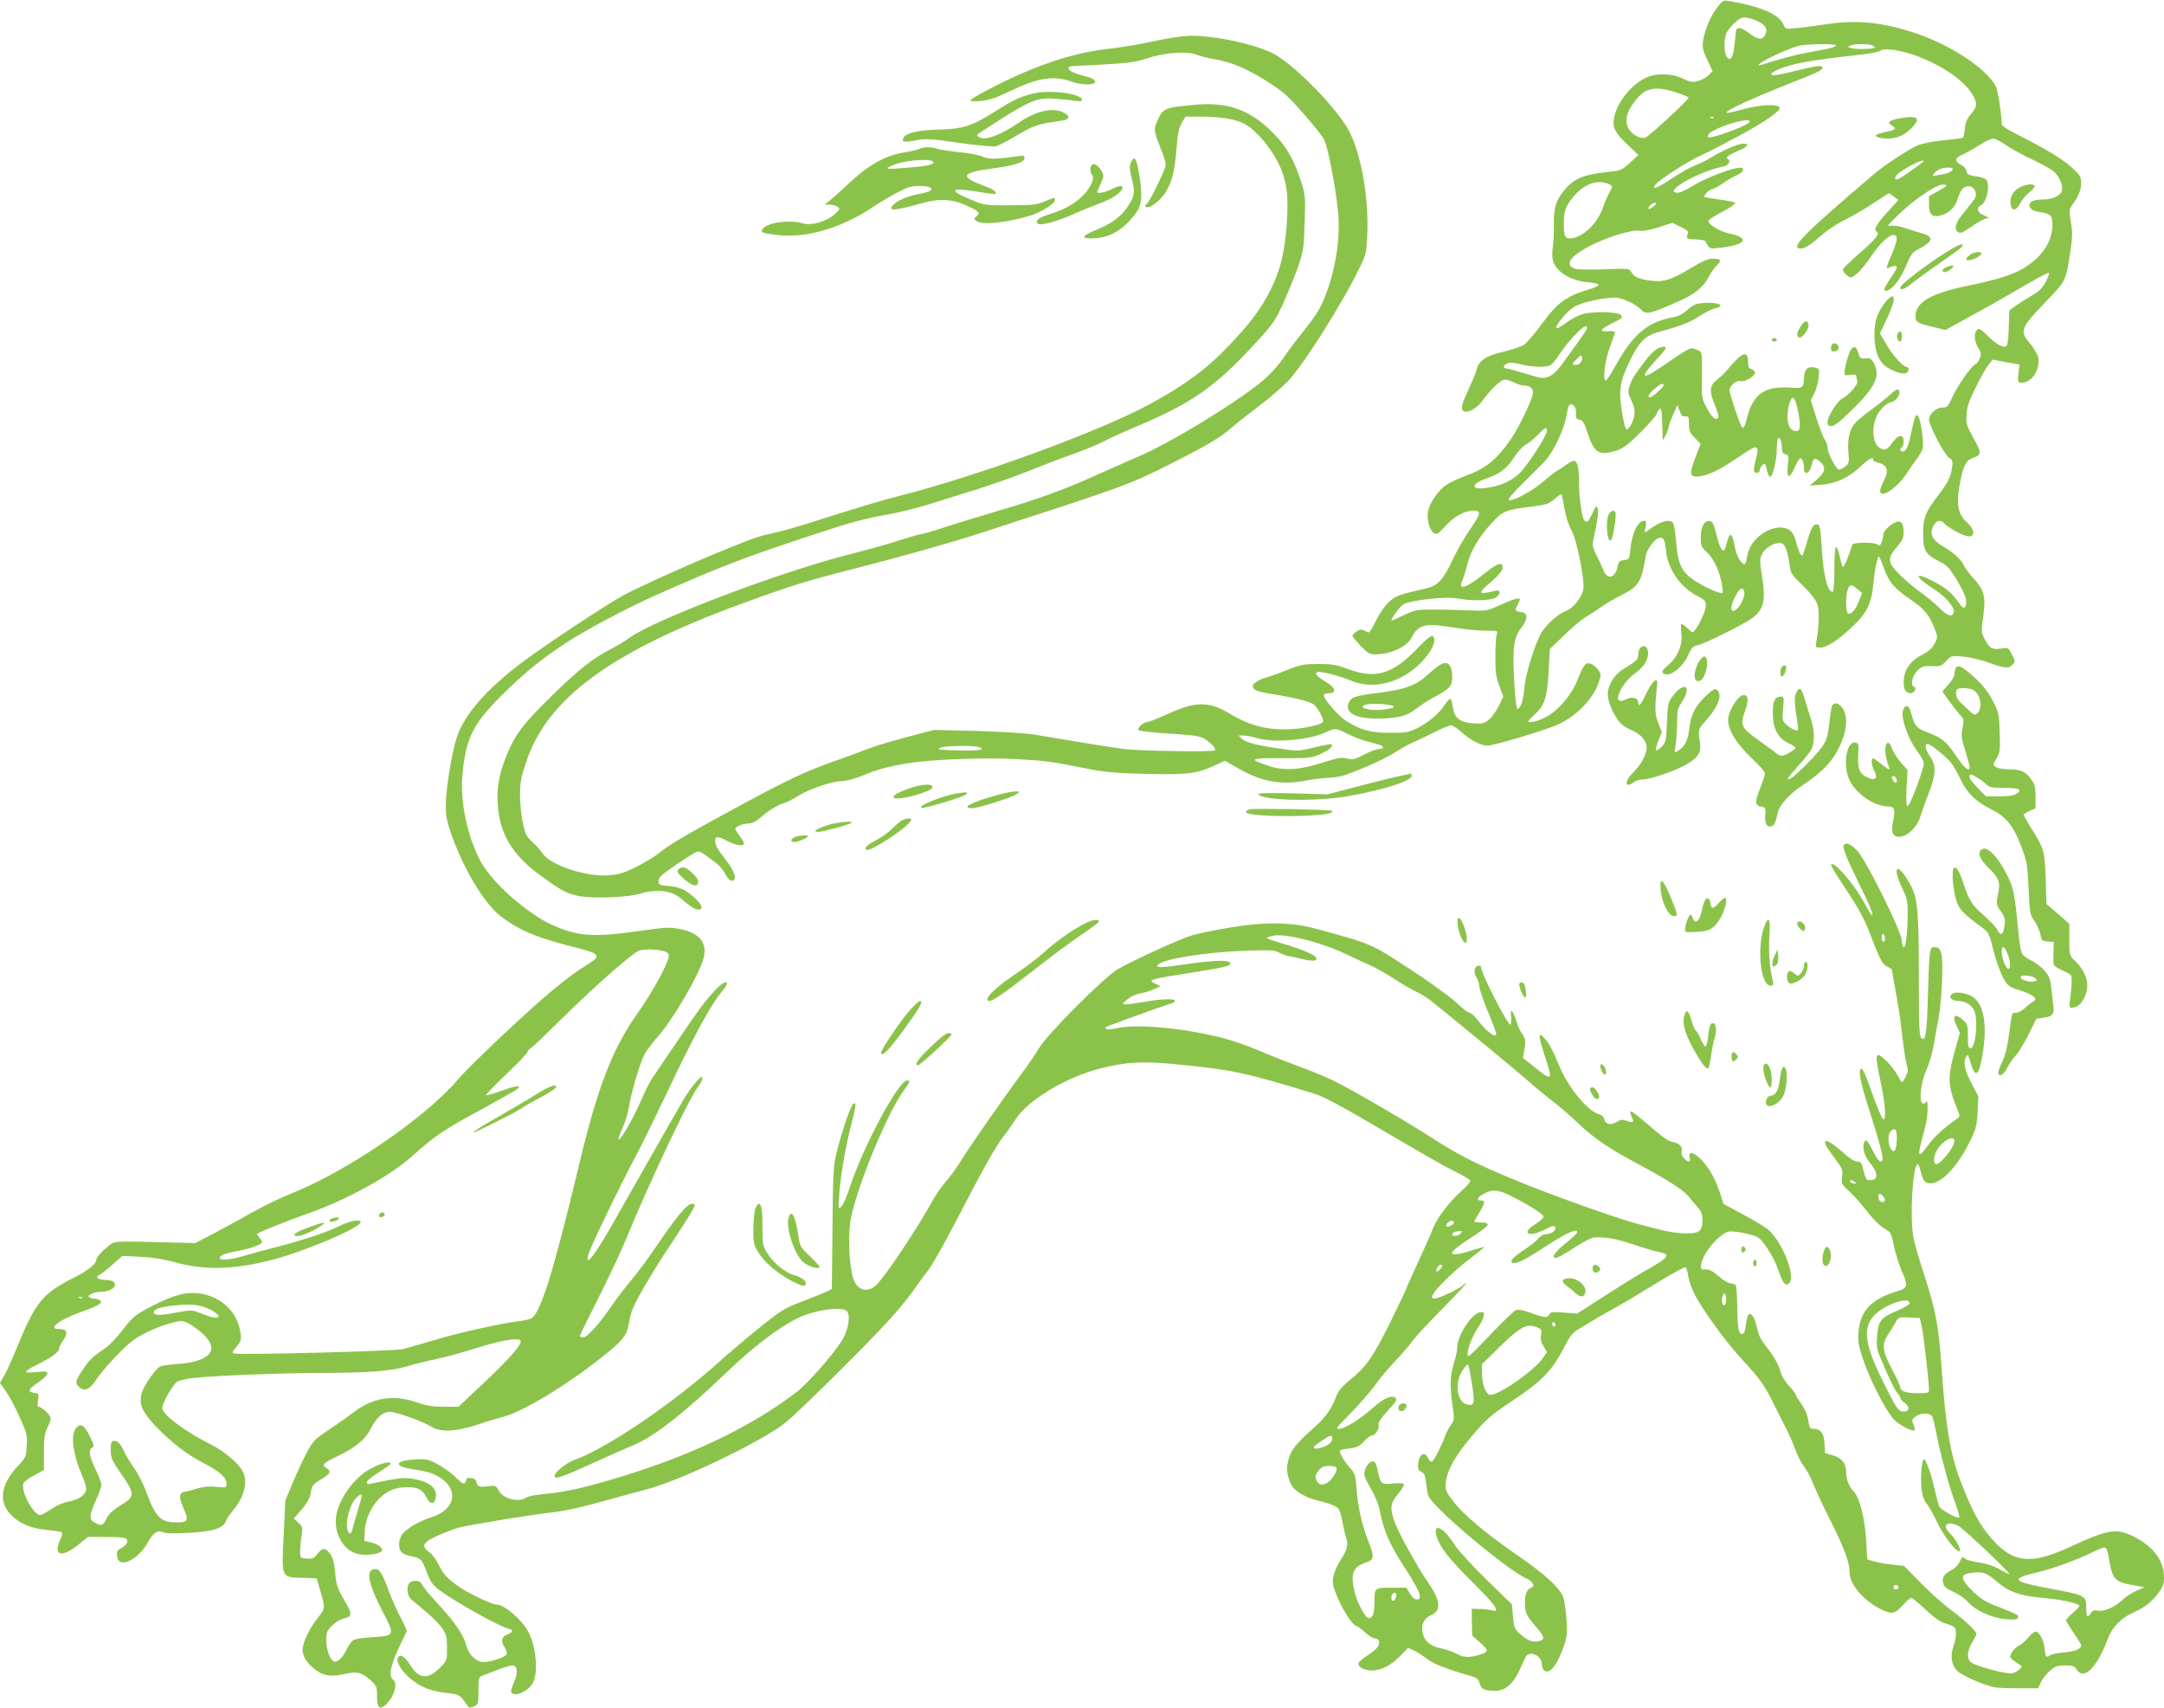
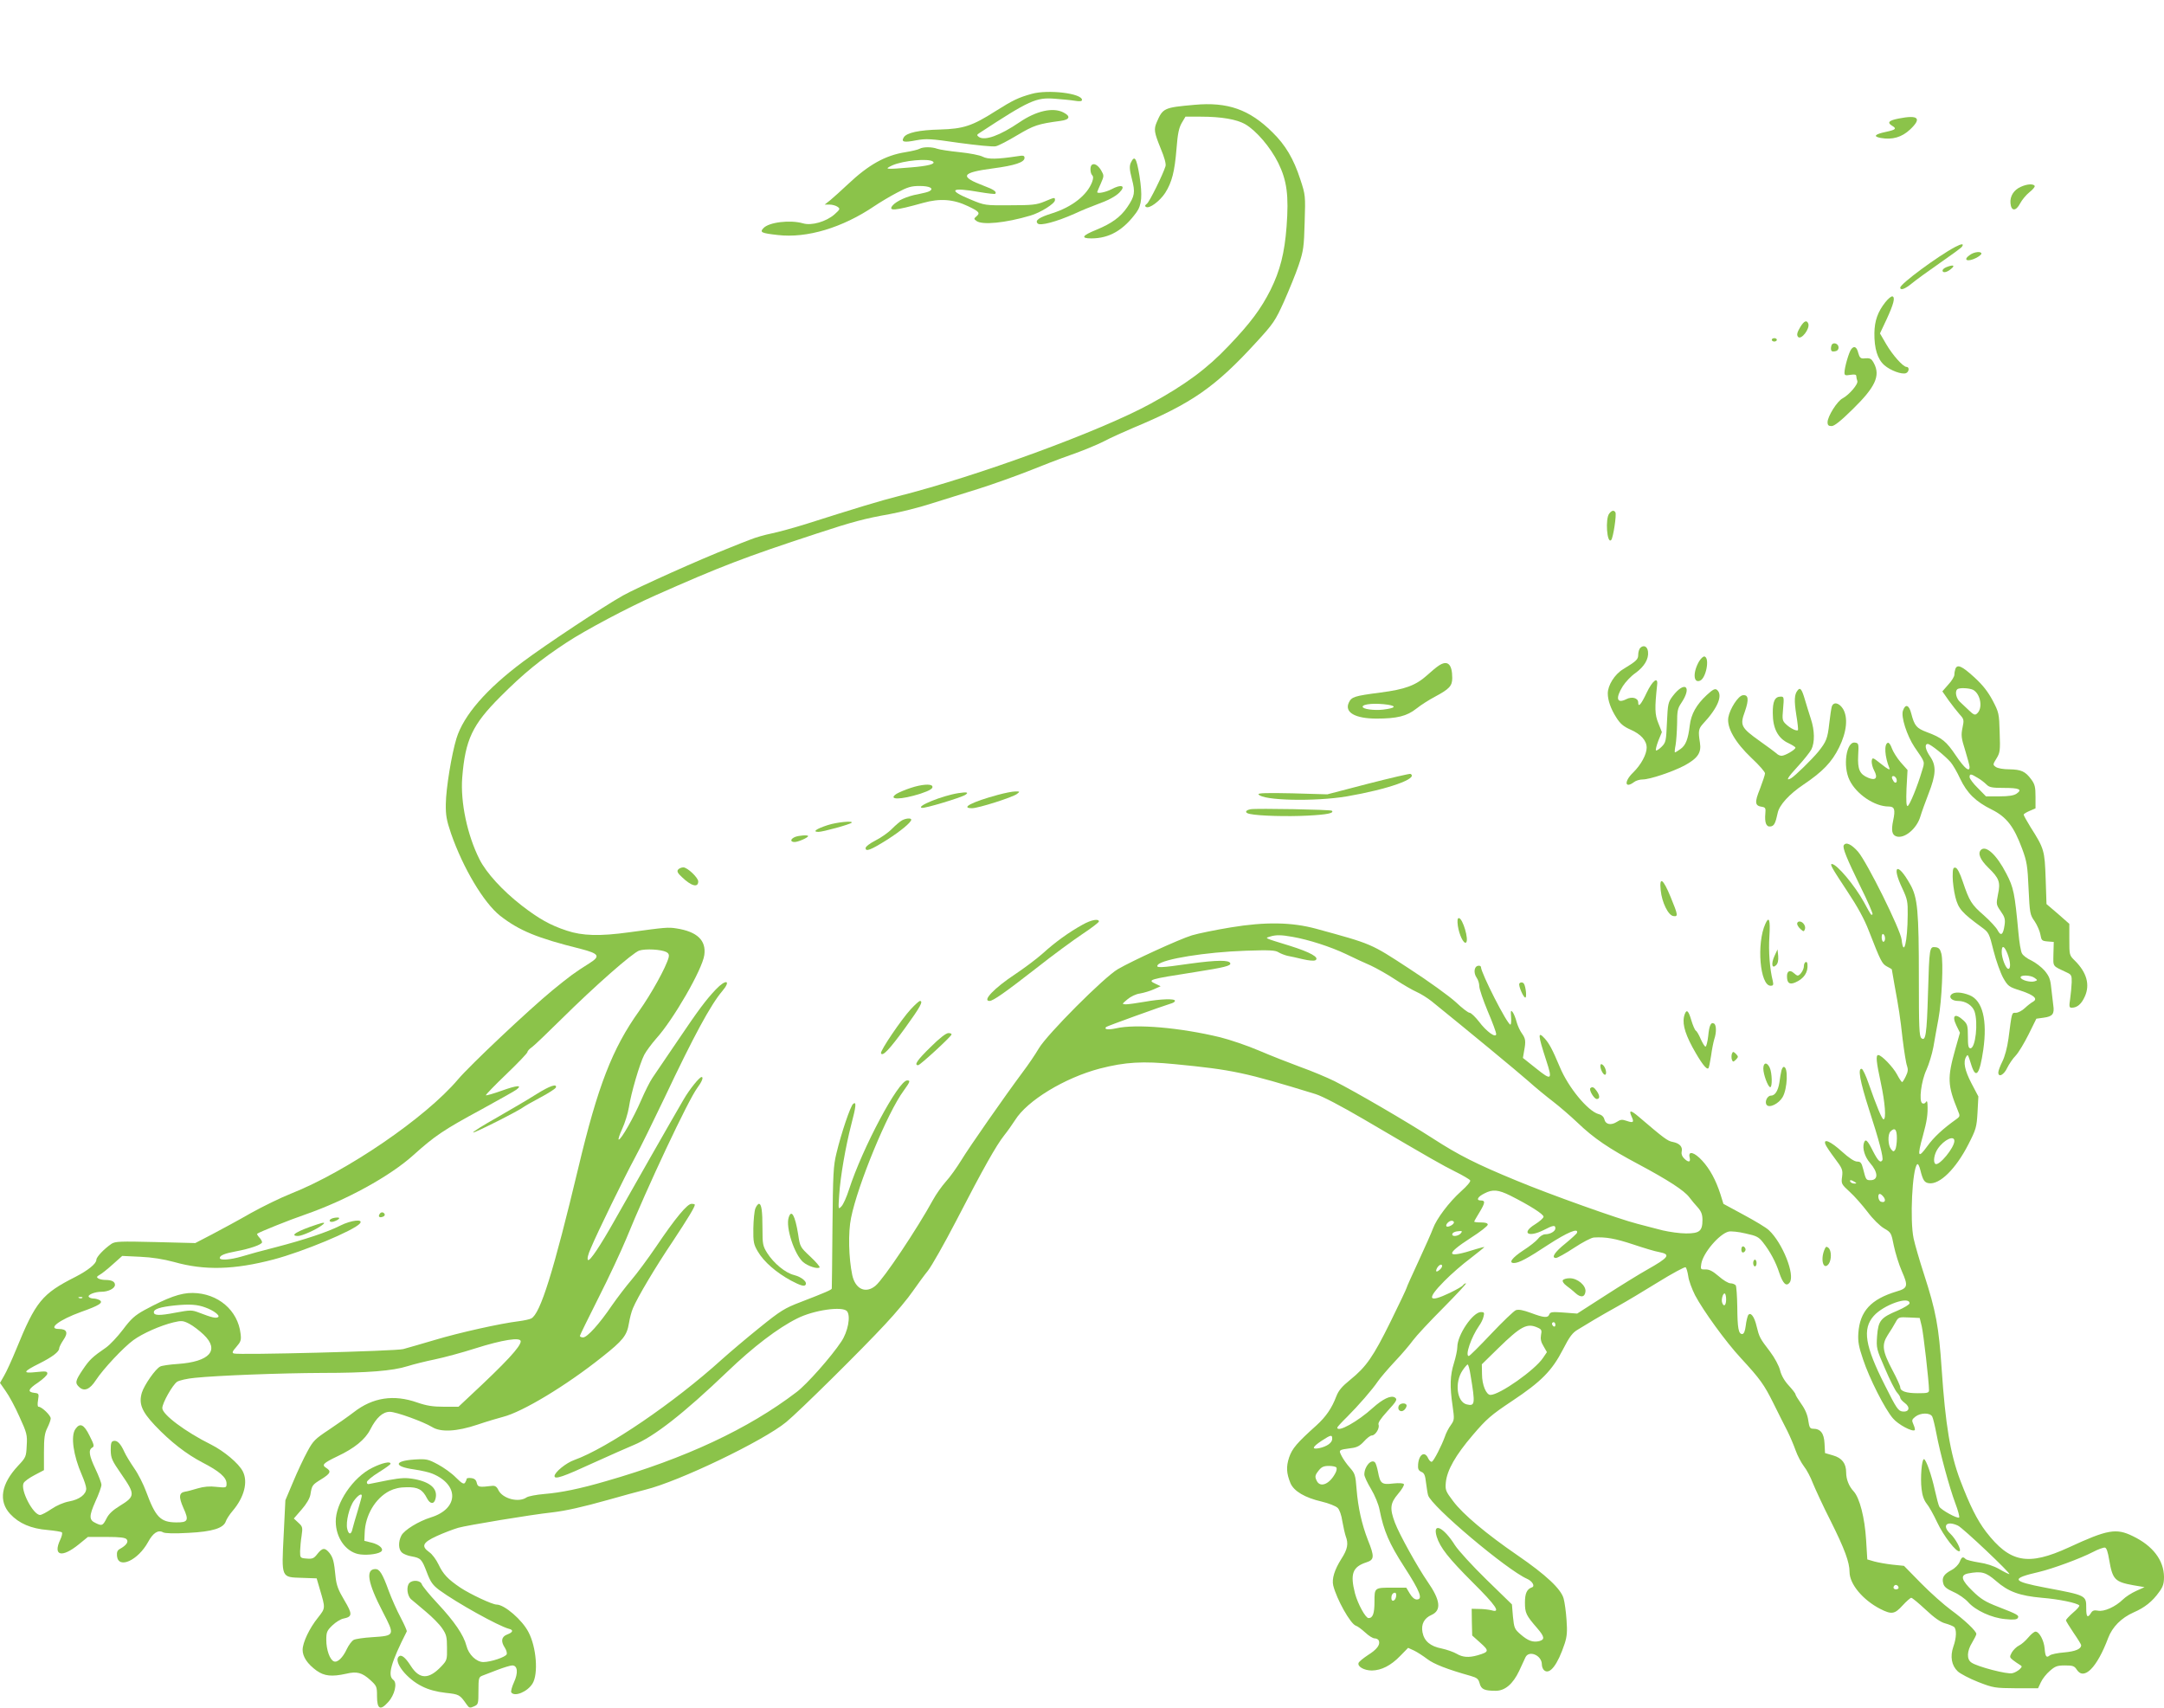
<svg xmlns="http://www.w3.org/2000/svg" version="1.0" width="1280pt" height="1010pt" viewBox="0 0 1280 1010" preserveAspectRatio="xMidYMid meet">
  <g transform="translate(0,1010) scale(0.1,-0.1)" fill="#8bc34a" stroke="none">
-     <path d="M10156 10054 c-39 -51 -74 -134 -83 -200 -4 -35 0 -55 26 -109 l31 -66 -24 -24 c-13 -13 -41 -28 -62 -34 -33 -9 -45 -7 -90 14 -69 33 -159 34 -221 4 -84 -41 -164 -139 -184 -228 -14 -62 0 -92 73 -162 l69 -66 -49 -45 c-44 -41 -56 -47 -108 -52 -161 -17 -214 -37 -270 -98 -58 -65 -75 -113 -73 -215 1 -48 -2 -107 -6 -131 -4 -23 -4 -58 -1 -76 13 -68 101 -126 206 -135 36 -3 65 -10 65 -16 0 -5 -20 -16 -45 -23 -147 -43 -195 -78 -295 -214 -38 -53 -84 -105 -100 -117 -17 -11 -73 -30 -125 -42 -102 -23 -143 -52 -157 -108 -3 -14 -22 -60 -41 -101 -47 -102 -53 -126 -37 -140 21 -17 78 12 111 56 44 61 97 115 122 125 17 6 33 4 62 -11 22 -11 49 -20 60 -20 42 0 63 -19 56 -52 -9 -45 -80 -192 -127 -262 -83 -122 -150 -177 -269 -220 -41 -14 -93 -39 -115 -54 -51 -35 -100 -108 -109 -160 -7 -48 11 -110 37 -126 15 -9 25 -3 65 41 53 59 115 93 167 93 49 0 46 -15 -21 -113 -32 -45 -78 -127 -104 -182 -55 -117 -86 -149 -155 -165 -168 -39 -179 -43 -221 -82 -25 -23 -55 -67 -75 -109 -18 -38 -37 -69 -41 -69 -5 0 -18 5 -29 11 -16 8 -26 7 -45 -6 -13 -8 -24 -20 -24 -25 0 -6 22 -33 48 -60 42 -43 53 -50 88 -50 89 0 186 45 213 98 40 78 79 88 240 62 64 -11 151 -20 194 -20 77 0 78 0 70 -22 -4 -13 -8 -72 -8 -133 0 -91 4 -121 24 -172 l23 -63 -26 -54 c-15 -31 -41 -67 -59 -82 -28 -23 -37 -26 -94 -22 -78 5 -111 32 -120 97 -3 23 -9 44 -14 47 -5 2 -19 -13 -33 -34 -32 -51 -97 -106 -166 -140 -50 -24 -65 -27 -160 -26 -116 0 -176 17 -263 74 -44 30 -127 126 -127 148 0 7 14 12 30 12 47 0 40 33 -14 65 -52 31 -71 51 -57 59 15 9 131 -19 203 -50 135 -57 305 -10 422 116 52 57 78 109 68 138 -8 23 -26 12 -108 -73 -140 -144 -242 -172 -404 -111 -63 24 -90 29 -170 29 -86 0 -104 -3 -185 -35 -49 -20 -109 -41 -132 -47 -39 -11 -73 -34 -73 -49 1 -22 26 -33 115 -47 139 -22 227 -45 249 -64 23 -20 59 -89 52 -100 -14 -21 -135 -45 -231 -45 -119 1 -212 27 -319 92 -127 76 -203 76 -374 -3 -55 -25 -106 -45 -114 -45 -25 0 -65 -37 -53 -49 6 -5 88 -14 183 -20 144 -9 179 -14 206 -30 41 -26 71 -59 62 -69 -11 -10 -433 -4 -536 8 -47 6 -166 24 -265 41 -99 17 -220 37 -270 45 -49 8 -202 17 -340 21 l-250 6 -155 -41 c-85 -22 -186 -52 -225 -67 -38 -15 -133 -49 -210 -77 -174 -62 -267 -106 -537 -251 -326 -176 -438 -242 -493 -287 -27 -23 -91 -62 -140 -86 -75 -38 -103 -46 -166 -51 -133 -10 -343 60 -390 130 -12 18 -39 48 -60 67 -34 31 -42 46 -56 110 -9 41 -17 116 -17 165 0 78 5 105 37 200 124 373 499 649 1259 929 309 113 396 140 675 211 245 62 570 153 740 208 871 283 884 287 1124 407 215 108 308 162 366 214 26 23 103 84 170 135 67 51 144 117 172 147 102 111 331 476 428 681 34 70 36 82 41 196 7 209 -35 453 -103 592 -64 133 -333 409 -459 471 -86 42 -235 80 -377 96 -116 13 -159 9 -374 -36 -66 -14 -178 -31 -250 -39 -178 -21 -403 -96 -625 -209 -88 -44 -160 -85 -160 -91 0 -6 24 -8 63 -4 47 4 87 17 167 56 173 83 264 97 375 56 48 -17 121 -19 131 -4 8 14 -10 26 -61 39 -66 18 -95 32 -95 46 0 9 12 14 38 14 20 0 107 5 192 10 124 7 172 14 235 35 108 35 237 44 297 20 24 -9 72 -21 106 -26 35 -5 97 -23 138 -40 90 -37 235 -127 287 -177 63 -60 203 -225 219 -257 26 -50 79 -342 85 -461 7 -131 -13 -270 -58 -409 -37 -111 -62 -155 -154 -270 -40 -49 -90 -117 -113 -151 -22 -33 -68 -86 -102 -117 -128 -119 -575 -394 -770 -473 -36 -15 -132 -58 -215 -95 -197 -90 -355 -148 -583 -215 -103 -30 -249 -75 -324 -99 -75 -25 -144 -45 -152 -45 -9 0 -65 -16 -124 -35 -59 -20 -196 -58 -306 -86 -411 -105 -1145 -384 -1294 -492 -26 -19 -74 -48 -107 -65 -106 -53 -199 -127 -358 -284 -169 -167 -209 -220 -262 -349 -48 -118 -62 -215 -47 -327 20 -153 93 -265 245 -377 126 -93 164 -113 240 -126 87 -14 280 -6 352 15 101 30 190 19 244 -29 51 -45 83 -65 103 -65 29 0 21 29 -19 66 -55 51 -91 68 -158 74 -56 5 -60 7 -60 30 0 20 20 38 105 96 58 40 113 74 122 77 16 5 34 -6 121 -73 15 -12 37 -40 48 -61 20 -39 45 -51 55 -25 7 18 -19 69 -61 121 -40 50 -55 78 -55 104 0 27 17 26 74 -4 50 -26 96 -33 96 -13 0 6 -11 26 -25 44 -14 18 -25 37 -25 42 0 13 47 32 80 32 19 0 44 13 75 40 46 40 98 71 142 84 13 4 49 23 80 42 68 41 198 84 253 84 22 0 74 14 117 31 98 40 155 55 268 74 141 24 461 36 652 25 174 -10 191 -12 408 -55 107 -22 169 -27 350 -32 247 -6 303 1 404 47 l66 31 80 -46 c140 -80 254 -100 404 -71 46 9 106 16 135 16 28 1 74 9 101 19 124 46 232 96 288 132 33 21 78 47 101 56 22 10 79 37 126 60 46 24 92 43 102 43 10 0 37 -17 61 -39 52 -47 116 -81 156 -81 37 0 337 90 412 123 111 49 212 152 245 250 15 44 15 50 -1 73 -9 14 -27 30 -41 36 -33 15 -44 3 -84 -95 -39 -95 -116 -183 -192 -221 -47 -24 -98 -34 -98 -21 0 3 15 19 34 36 61 53 78 104 86 255 l7 135 87 84 c47 46 108 97 134 111 26 15 67 42 92 60 25 17 78 48 118 68 95 48 112 76 137 229 7 43 58 107 85 107 22 0 28 -15 36 -88 12 -102 87 -208 184 -257 43 -22 50 -29 50 -56 0 -29 -33 -103 -63 -144 -15 -20 -16 -20 -44 8 -16 15 -33 27 -37 27 -4 0 -4 -24 -1 -53 9 -71 -21 -144 -79 -192 -31 -26 -38 -37 -29 -46 31 -31 114 29 149 107 19 44 28 52 56 58 39 7 279 127 325 162 66 50 78 104 56 242 -15 94 -15 106 0 136 17 36 74 69 110 64 25 -3 42 -48 53 -132 5 -45 12 -56 78 -120 48 -47 77 -84 86 -110 12 -38 10 -130 -6 -218 -6 -37 -6 -38 23 -38 38 0 103 42 184 118 92 85 118 139 130 259 8 90 26 170 35 160 2 -2 15 -34 29 -72 29 -80 62 -118 163 -186 75 -51 106 -90 137 -171 17 -46 17 -48 -2 -85 -15 -28 -35 -46 -78 -68 -69 -36 -105 -91 -105 -160 0 -44 13 -65 42 -65 21 0 38 32 20 38 -23 7 -13 62 17 93 30 30 39 32 105 29 32 -1 44 4 68 31 29 31 30 32 98 26 37 -3 101 -18 142 -32 102 -38 130 -41 151 -17 18 19 18 22 -3 62 -21 41 -21 41 -66 34 -52 -7 -66 1 -96 59 -19 38 -19 46 -7 133 16 117 6 154 -60 226 -26 29 -51 62 -55 74 -9 28 -61 77 -121 111 -65 38 -83 73 -61 119 17 37 45 44 66 18 18 -20 91 -63 128 -73 58 -17 59 33 2 84 -51 46 -61 113 -34 243 18 89 34 119 72 133 55 21 55 25 6 116 -43 79 -46 88 -42 143 3 46 16 83 56 162 28 57 62 116 75 132 l23 29 80 -15 79 -14 -3 -29 c-10 -78 -9 -80 22 -78 58 4 104 80 92 149 -4 18 -25 54 -46 80 -67 77 -62 91 101 260 108 112 109 114 135 285 13 87 14 116 3 176 -11 66 -10 75 7 99 39 54 54 90 54 130 0 38 -5 47 -55 93 -56 51 -156 111 -322 195 -64 32 -93 52 -93 64 0 55 -23 198 -34 220 -60 113 -284 257 -507 326 -189 58 -328 69 -509 41 -52 -8 -125 -18 -162 -21 -65 -7 -68 -6 -77 17 -23 62 -134 111 -323 143 -35 6 -39 4 -72 -40z m248 -83 c42 -23 52 -44 38 -75 -16 -35 -43 -33 -97 9 -26 19 -52 32 -60 29 -18 -7 -15 5 -24 -87 -9 -88 -24 -114 -47 -83 -18 26 -18 109 0 145 8 15 31 42 51 60 32 27 41 31 73 25 20 -3 50 -14 66 -23z m456 -140 c0 -5 -24 -14 -52 -20 -29 -5 -91 -17 -138 -26 -47 -9 -125 -30 -175 -45 -49 -16 -91 -28 -93 -26 -11 12 180 103 243 116 57 11 215 12 215 1z m208 3 c12 -4 22 -10 22 -15 0 -10 -120 -12 -146 -2 -16 6 -16 7 2 14 23 9 91 11 122 3z m247 -57 c151 -52 290 -142 344 -224 39 -59 39 -83 -1 -128 -23 -27 -32 -48 -36 -86 -2 -27 -8 -51 -11 -54 -4 -2 -57 -9 -117 -15 -62 -6 -127 -19 -152 -30 -54 -24 -193 -115 -253 -166 -417 -354 -506 -444 -439 -444 27 0 62 23 128 82 30 26 87 64 127 84 41 19 118 64 171 99 l97 63 28 -20 28 -21 -57 -63 c-72 -78 -92 -112 -72 -124 21 -13 -4 -44 -109 -135 -50 -44 -91 -84 -91 -89 0 -14 32 -46 46 -46 23 0 72 50 119 120 51 77 106 130 135 130 29 0 25 -32 -14 -123 -27 -62 -31 -77 -18 -72 61 25 66 14 23 -48 -47 -70 -54 -87 -36 -87 32 0 85 65 118 145 30 72 38 82 77 103 85 43 91 73 18 92 -24 7 -69 21 -100 31 -34 12 -68 17 -85 14 -24 -5 -18 3 44 63 101 97 231 185 269 180 28 -3 26 -4 -28 -36 l-58 -32 0 -49 c0 -58 16 -76 62 -67 51 10 94 49 108 100 7 25 20 52 30 61 27 24 63 15 74 -17 8 -24 5 -33 -22 -68 -18 -22 -45 -57 -62 -78 -35 -44 -42 -80 -18 -95 13 -9 28 -3 75 30 32 22 69 44 83 48 l25 8 -32 14 c-35 14 -45 46 -18 57 37 14 60 131 31 156 -8 6 -36 15 -63 18 -40 6 -49 11 -51 30 -2 12 -16 29 -33 37 -39 21 -37 42 9 60 20 9 64 34 98 55 33 22 71 40 83 40 13 0 45 -16 71 -35 27 -20 95 -57 152 -84 57 -27 118 -60 135 -75 35 -30 58 -85 48 -116 -9 -29 -56 -50 -113 -50 -61 0 -89 -18 -74 -47 8 -14 26 -23 59 -28 65 -9 73 -19 73 -79 0 -66 -34 -139 -91 -192 -85 -80 -173 -115 -409 -164 -221 -45 -310 -98 -310 -182 0 -33 12 -40 106 -62 l71 -18 154 85 c85 46 179 99 209 117 183 107 244 140 249 135 3 -4 -6 -27 -19 -53 -19 -35 -39 -55 -80 -79 -30 -17 -73 -44 -95 -60 l-40 -29 -3 -99 c-1 -55 -7 -104 -12 -109 -17 -17 -60 5 -110 55 -42 42 -53 49 -65 39 -21 -18 -18 -67 6 -107 18 -29 19 -38 9 -63 -6 -16 -18 -31 -26 -34 -22 -9 -105 -126 -135 -193 -26 -58 -31 -63 -59 -63 -36 0 -80 -38 -80 -71 0 -35 90 -206 117 -225 23 -14 25 -21 19 -60 -7 -54 -26 -93 -82 -164 -74 -95 -89 -134 -89 -225 0 -100 14 -124 93 -164 51 -26 62 -38 110 -117 34 -58 52 -99 52 -120 0 -43 -15 -50 -37 -18 -46 66 -79 95 -154 134 -122 64 -120 33 3 -46 70 -45 125 -112 114 -139 -10 -27 -41 -16 -86 31 -25 25 -71 63 -102 85 -31 22 -87 67 -123 102 -81 78 -85 103 -25 172 33 39 40 53 40 89 0 54 -18 73 -52 55 -37 -19 -68 -51 -68 -70 0 -10 -5 -30 -10 -45 -8 -21 -14 -24 -22 -16 -17 17 -148 16 -152 0 -19 -64 -50 -138 -56 -131 -4 4 -12 34 -19 66 -7 31 -17 55 -22 52 -5 -4 -9 -64 -9 -136 0 -77 -4 -129 -10 -129 -32 0 -56 100 -66 283 -4 80 -10 110 -20 114 -25 9 -41 -15 -64 -97 -13 -45 -26 -83 -30 -85 -9 -5 -24 31 -40 92 -13 50 -41 73 -90 73 -89 -1 -183 -82 -195 -169 -4 -31 -12 -50 -18 -48 -24 8 -48 55 -58 115 -13 72 -29 77 -44 15 -6 -23 -13 -44 -16 -47 -12 -12 -30 23 -47 95 -15 60 -22 75 -39 77 -32 5 -53 -34 -53 -97 0 -50 3 -57 39 -90 41 -39 77 -120 88 -199 6 -43 5 -44 -18 -37 -56 16 -154 70 -188 104 -43 43 -58 87 -67 201 -4 47 -11 93 -16 103 -14 27 -61 20 -118 -18 l-52 -35 6 35 c5 27 4 35 -8 35 -38 0 -72 -70 -82 -165 -6 -62 -7 -64 -37 -67 -26 -3 -32 -8 -38 -35 -14 -72 -61 -86 -85 -25 -8 20 -27 61 -42 90 -25 51 -25 55 -12 115 22 104 27 143 19 163 -6 16 -11 11 -28 -28 -25 -54 -34 -63 -50 -45 -14 18 -31 134 -31 218 0 83 -8 126 -25 133 -8 3 -29 -6 -47 -20 -18 -13 -46 -32 -62 -41 -16 -10 -54 -40 -85 -67 -59 -51 -169 -110 -196 -104 -10 2 18 36 86 103 55 55 110 109 120 120 56 55 124 200 137 288 4 28 12 52 17 54 22 7 39 -16 37 -51 -2 -29 1 -35 20 -38 19 -2 28 -17 50 -83 39 -116 70 -134 174 -98 38 13 69 37 142 110 50 51 92 99 92 107 0 7 7 19 15 26 12 10 15 -2 17 -87 l3 -98 18 32 c9 18 17 39 17 47 0 9 12 41 26 73 l26 58 13 -35 c9 -27 17 -34 34 -33 19 3 21 -2 21 -44 0 -40 5 -52 35 -83 l34 -35 -31 -82 c-39 -101 -34 -118 27 -110 57 8 126 43 238 120 104 72 116 69 92 -23 -11 -41 -13 -66 -7 -72 12 -12 32 -2 32 16 0 8 7 19 15 26 16 13 18 11 29 -42 4 -16 11 -28 16 -28 16 0 40 100 40 167 0 35 4 63 9 63 12 0 21 -26 21 -62 0 -22 6 -31 21 -35 19 -5 20 -11 14 -63 -9 -80 9 -87 40 -16 14 31 29 56 34 56 11 0 21 -25 21 -55 0 -52 34 -39 47 18 8 38 21 43 49 16 36 -33 31 -62 -18 -104 l-43 -37 66 5 c86 6 164 41 232 106 52 49 77 62 77 41 0 -5 12 -13 28 -16 57 -14 67 -46 32 -114 -25 -49 -25 -70 -2 -70 31 0 98 57 138 117 21 32 50 74 65 93 14 19 28 45 32 57 7 30 -9 157 -24 185 -15 28 -22 14 -43 -85 -18 -89 -30 -117 -51 -117 -17 0 -20 16 -5 25 6 3 10 19 10 36 0 44 -34 39 -68 -11 -30 -44 -49 -49 -82 -22 -31 25 -39 106 -16 165 19 50 59 92 97 100 30 8 56 54 39 71 -7 7 -21 -1 -48 -26 -20 -19 -71 -60 -112 -90 -41 -30 -85 -66 -96 -79 -34 -38 -47 -94 -41 -170 6 -65 4 -70 -20 -89 -15 -11 -31 -19 -37 -17 -17 5 -66 99 -66 127 0 14 -7 36 -16 49 -9 12 -31 70 -50 128 l-33 106 20 40 c12 22 23 63 26 93 6 51 5 53 -22 60 -38 9 -59 -6 -63 -47 -6 -79 -3 -76 -92 -71 -142 8 -210 -40 -245 -174 -17 -66 -23 -74 -35 -54 -13 21 -70 192 -70 211 0 27 40 61 64 55 27 -7 86 28 86 50 0 9 -9 18 -20 21 -16 4 -20 14 -20 43 0 55 -23 59 -69 13 -20 -21 -46 -49 -56 -63 -11 -14 -37 -38 -57 -54 -47 -35 -50 -69 -12 -158 17 -41 22 -64 15 -71 -15 -15 -38 7 -69 67 -26 49 -27 57 -25 187 1 136 1 137 -23 148 -14 6 -33 11 -42 11 -10 0 -69 -36 -131 -80 -160 -113 -185 -109 -74 12 47 50 63 74 52 76 -32 6 -69 -19 -111 -74 -77 -101 -84 -113 -98 -154 -12 -37 -11 -44 10 -90 17 -35 21 -59 17 -85 -6 -39 -31 -85 -46 -85 -5 0 -13 26 -19 58 -31 166 -26 213 38 347 53 110 91 149 166 170 141 39 192 59 246 95 32 21 71 41 88 45 74 16 26 40 -65 33 -44 -4 -61 -11 -94 -41 -24 -22 -54 -38 -78 -42 -153 -26 -242 -99 -343 -281 -29 -52 -56 -94 -61 -94 -20 0 -8 107 21 190 17 47 32 89 33 94 1 6 -18 9 -42 7 -56 -3 -48 10 31 50 55 28 59 32 45 46 -20 20 -164 23 -228 5 -25 -8 -69 -31 -97 -52 -28 -22 -54 -35 -56 -31 -9 13 57 94 100 123 39 27 173 58 248 58 38 0 124 -39 150 -69 32 -35 50 -31 241 54 78 35 132 80 159 132 13 27 36 59 50 72 32 30 26 41 -23 41 -28 0 -61 -14 -132 -57 -115 -70 -163 -84 -243 -72 -69 11 -91 22 -107 51 -11 20 -16 21 -161 15 -83 -3 -161 -1 -174 4 -65 24 -23 79 111 145 100 48 236 88 276 79 15 -3 60 5 108 20 l83 27 49 -24 c35 -16 48 -27 43 -38 -12 -32 -8 -35 46 -36 30 -1 56 -6 57 -11 2 -6 10 -18 17 -28 12 -17 20 -18 97 -7 132 19 145 56 28 81 -57 12 -124 52 -124 74 0 7 38 32 84 55 45 24 79 48 75 52 -5 5 -47 14 -94 20 -47 6 -87 13 -89 16 -7 6 31 44 44 44 7 0 35 15 63 34 27 19 66 42 86 50 48 20 50 51 4 43 -62 -10 -208 -69 -268 -108 -33 -21 -72 -39 -85 -39 -97 0 118 125 268 155 30 6 47 33 28 44 -16 10 -1 22 60 49 59 25 71 42 29 42 -31 0 -122 -40 -195 -85 -22 -14 -63 -34 -91 -44 -28 -11 -88 -45 -133 -75 -86 -59 -131 -75 -95 -34 29 32 188 134 263 168 36 17 80 38 96 47 17 9 84 45 150 80 133 72 228 138 222 156 -7 23 -112 19 -212 -8 -53 -15 -99 -25 -101 -22 -12 12 144 83 396 183 147 58 170 69 170 85 0 15 -39 10 -168 -22 -79 -20 -127 -28 -133 -22 -7 7 8 18 40 32 86 36 170 52 505 90 50 6 95 16 100 22 16 16 108 4 191 -24z m-1387 -228 c35 -12 62 -24 60 -27 -9 -21 -237 -231 -255 -236 -28 -9 -75 15 -97 48 -24 38 -20 86 13 137 72 112 129 128 279 78z m209 -145 c-3 -3 -12 -4 -19 -1 -8 3 -5 6 6 6 11 1 17 -2 13 -5z m213 -23 c0 -16 -155 -78 -230 -93 -29 -6 -23 17 9 36 75 43 221 81 221 57z m1015 -247 c-127 -93 -155 -109 -155 -86 0 14 32 40 91 72 57 32 101 41 64 14z m185 -34 c0 -14 -29 -27 -80 -35 -42 -7 -44 -6 -30 10 8 9 23 21 35 25 28 12 75 12 75 0z m-2027 -92 c16 -8 16 -11 -3 -46 -11 -20 -30 -63 -41 -96 -34 -93 -124 -176 -193 -176 -30 0 -36 16 -36 90 0 70 10 98 52 151 67 83 151 113 221 77z m258 -129 c-13 -11 -26 -17 -29 -14 -8 8 20 35 37 35 12 -1 11 -5 -8 -21z m-395 -724 c-3 -8 -26 -43 -51 -77 -25 -35 -66 -91 -91 -126 -30 -42 -57 -68 -81 -78 -33 -14 -41 -14 -136 15 -55 17 -106 31 -113 31 -25 0 -25 20 1 30 18 7 42 5 82 -5 66 -17 146 -19 174 -5 10 6 35 36 55 67 44 68 132 163 152 163 8 0 12 -6 8 -15z m-39 -202 c-8 -8 -23 -13 -33 -11 -17 3 -16 7 11 33 26 27 30 28 33 11 2 -10 -3 -25 -11 -33z m493 -132 c0 -11 -67 -71 -80 -71 -19 0 -10 18 25 49 36 31 55 39 55 22z m800 -177 c12 -80 7 -99 -26 -92 -30 5 -45 47 -40 105 2 28 10 61 17 74 11 21 13 21 24 6 7 -10 18 -51 25 -93z m-1490 -92 c0 -27 -107 -194 -158 -247 -50 -51 -127 -84 -214 -92 -87 -8 -70 30 27 62 68 23 110 57 152 122 19 30 49 62 66 72 18 9 50 35 72 58 45 47 55 51 55 25z m104 -461 c9 -49 25 -100 41 -127 31 -52 80 -298 70 -350 -8 -46 -57 -108 -96 -124 -50 -20 -113 -73 -147 -125 -39 -58 -99 -250 -106 -338 -5 -70 -23 -121 -41 -119 -6 1 -14 72 -19 169 -10 198 -2 254 44 312 36 44 38 84 5 89 -45 7 -47 10 -30 41 8 17 15 32 15 36 0 13 -39 2 -114 -32 -80 -37 -82 -37 -186 -33 -58 3 -152 5 -210 5 -98 0 -110 -2 -174 -32 -37 -18 -70 -33 -73 -33 -14 0 47 84 70 97 48 24 247 46 314 34 87 -17 204 -14 231 5 32 22 29 48 -4 40 -102 -26 -107 -18 -29 49 59 50 80 79 71 100 -8 22 -37 8 -117 -56 -99 -79 -148 -92 -119 -32 7 16 20 58 29 94 21 83 69 164 145 246 65 71 80 77 237 97 87 11 102 16 134 45 21 18 39 30 41 28 2 -2 10 -40 18 -86z m1732 -475 l28 -23 -18 -47 c-20 -51 -40 -76 -62 -76 -17 0 -20 103 -4 144 12 32 21 32 56 2z m-670 -11 c9 -22 -14 -79 -40 -104 -44 -41 -47 12 -5 84 22 37 36 44 45 20z m-2346 -845 c33 -17 86 -37 117 -45 84 -22 93 -25 93 -36 0 -5 -11 -9 -24 -9 -13 0 -53 -15 -88 -33 -56 -29 -67 -32 -101 -23 -31 8 -53 4 -140 -23 -137 -45 -232 -51 -319 -22 -127 42 -118 48 73 47 162 -1 177 1 226 23 54 24 81 47 69 58 -4 4 -49 -4 -100 -17 -87 -22 -99 -23 -182 -11 -150 20 -227 40 -248 61 l-20 20 29 0 c17 0 52 -7 79 -15 99 -30 306 -13 408 34 57 26 59 26 128 -9z m-2175 -80 c37 -15 -6 -21 -136 -18 -104 3 -120 5 -99 15 28 13 204 16 235 3z" />
    <path d="M11231 9399 c-57 -11 -70 -23 -42 -41 32 -19 26 -25 -34 -38 -66 -14 -78 -27 -30 -36 68 -12 124 4 173 50 71 67 49 88 -67 65z" />
    <path d="M11953 8995 c-41 -18 -65 -55 -61 -97 4 -48 32 -49 57 -1 11 21 36 51 55 66 20 16 34 32 31 38 -9 13 -45 11 -82 -6z" />
    <path d="M11564 8639 c-103 -55 -324 -218 -324 -240 0 -19 29 -8 70 26 23 19 97 73 165 120 68 47 127 90 130 96 13 19 -1 19 -41 -2z" />
    <path d="M11653 8593 c-46 -31 -16 -45 37 -18 17 9 30 20 30 25 0 15 -42 11 -67 -7z" />
    <path d="M11513 8520 c-13 -5 -23 -14 -23 -20 0 -16 26 -12 51 10 26 21 12 26 -28 10z" />
    <path d="M11152 8313 c-45 -57 -64 -110 -65 -183 -1 -91 18 -154 59 -190 37 -32 103 -56 128 -47 19 8 21 37 3 37 -20 0 -82 69 -121 136 l-36 62 39 83 c42 91 52 130 35 136 -7 2 -25 -13 -42 -34z" />
    <path d="M10650 8168 c-21 -34 -24 -50 -14 -61 19 -19 71 50 60 79 -9 23 -25 16 -46 -18z" />
-     <path d="M11224 8125 c-8 -19 2 -45 16 -45 5 0 10 14 10 30 0 31 -16 41 -26 15z" />
    <path d="M10480 8090 c0 -5 7 -10 15 -10 8 0 15 5 15 10 0 6 -7 10 -15 10 -8 0 -15 -4 -15 -10z" />
    <path d="M10837 8064 c-4 -4 -7 -16 -7 -26 0 -14 6 -19 23 -16 14 2 22 10 22 23 0 20 -25 32 -38 19z" />
    <path d="M10951 8036 c-14 -16 -41 -109 -41 -140 0 -16 5 -18 35 -13 26 4 35 2 35 -8 0 -7 3 -20 6 -28 7 -18 -48 -82 -87 -103 -32 -16 -89 -107 -89 -141 0 -18 6 -23 24 -23 16 0 54 30 125 100 133 130 164 197 126 270 -16 30 -22 34 -62 30 -17 -1 -24 6 -31 31 -9 37 -24 46 -41 25z" />
    <path d="M9519 7063 c-25 -29 -14 -182 11 -157 12 12 33 151 25 164 -9 14 -21 12 -36 -7z" />
    <path d="M6103 9545 c-80 -22 -112 -38 -214 -102 -138 -88 -190 -105 -329 -109 -124 -3 -197 -19 -214 -46 -17 -28 0 -32 72 -18 61 11 85 10 255 -15 103 -14 201 -24 217 -20 16 3 73 33 128 66 98 58 121 66 255 84 55 7 62 27 17 50 -62 32 -162 9 -261 -59 -115 -78 -204 -110 -239 -86 -13 10 -13 13 3 23 296 194 336 212 447 203 41 -3 94 -8 118 -12 29 -5 42 -3 42 5 0 39 -201 63 -297 36z" />
    <path d="M7065 9480 c-180 -16 -187 -19 -223 -103 -18 -42 -15 -60 23 -154 23 -55 33 -92 29 -106 -16 -51 -95 -211 -110 -222 -12 -9 -14 -14 -5 -19 19 -12 81 34 113 83 40 63 56 126 67 261 7 90 14 123 31 153 l22 37 91 0 c122 0 213 -16 263 -45 65 -38 149 -136 195 -229 51 -104 63 -192 49 -377 -12 -156 -38 -259 -95 -374 -56 -111 -118 -195 -247 -330 -129 -136 -256 -230 -463 -343 -294 -161 -1025 -429 -1493 -547 -97 -24 -258 -73 -547 -165 -71 -22 -162 -47 -201 -55 -40 -8 -96 -24 -125 -36 -30 -11 -85 -33 -124 -49 -174 -68 -548 -236 -630 -282 -116 -65 -460 -293 -592 -392 -217 -162 -351 -317 -393 -453 -29 -95 -62 -296 -63 -388 -1 -66 4 -96 31 -175 71 -204 193 -409 290 -486 113 -88 219 -132 477 -196 108 -28 118 -43 53 -84 -94 -59 -118 -78 -219 -160 -141 -116 -488 -443 -560 -528 -191 -226 -658 -545 -989 -676 -58 -23 -163 -74 -235 -114 -71 -41 -175 -97 -230 -126 l-100 -52 -235 6 c-209 5 -238 4 -260 -10 -45 -31 -90 -78 -90 -95 0 -23 -50 -63 -124 -101 -198 -100 -235 -146 -350 -428 -26 -63 -58 -134 -72 -157 l-24 -42 34 -49 c19 -26 56 -94 81 -151 44 -96 47 -108 43 -171 -3 -66 -5 -70 -51 -119 -101 -108 -117 -209 -47 -285 52 -56 123 -87 222 -95 42 -4 80 -10 84 -14 4 -4 0 -23 -9 -42 -46 -97 8 -111 109 -29 l54 44 109 0 c81 0 112 -4 120 -14 13 -15 -2 -36 -40 -57 -15 -8 -19 -19 -17 -42 8 -79 124 -26 184 83 29 54 60 74 89 57 12 -6 65 -8 149 -3 143 7 209 28 222 69 4 12 22 40 40 61 69 81 92 172 60 234 -24 47 -110 119 -187 158 -153 76 -289 178 -289 216 0 30 61 138 88 156 13 8 60 19 105 23 135 14 507 28 752 29 268 0 418 12 506 40 35 11 107 29 161 40 53 11 161 40 239 65 161 51 269 68 269 42 0 -31 -85 -123 -302 -325 l-66 -62 -86 0 c-66 0 -103 6 -158 25 -139 49 -263 30 -375 -57 -31 -24 -97 -70 -146 -103 -83 -55 -95 -66 -129 -130 -21 -38 -59 -119 -84 -179 l-46 -109 -10 -204 c-13 -258 -16 -251 108 -255 l87 -3 19 -65 c33 -112 34 -110 -11 -167 -51 -63 -91 -148 -91 -191 0 -41 29 -84 83 -123 45 -32 90 -37 175 -18 63 15 93 7 142 -37 38 -35 40 -39 40 -95 0 -77 19 -88 65 -37 40 43 57 115 31 133 -35 26 -13 103 80 286 2 4 -14 40 -36 82 -22 41 -54 113 -71 159 -36 100 -54 128 -78 128 -60 0 -47 -80 43 -253 73 -141 73 -141 -63 -150 -49 -3 -98 -10 -109 -16 -11 -6 -29 -30 -40 -53 -24 -52 -56 -83 -77 -74 -24 9 -45 69 -45 127 0 46 4 55 36 86 20 19 49 37 65 40 54 11 55 26 6 108 -36 60 -47 90 -52 138 -9 94 -15 114 -36 142 -27 33 -42 32 -72 -6 -20 -26 -29 -30 -63 -27 -38 3 -39 4 -39 43 1 22 4 63 9 92 7 49 6 54 -19 77 l-27 25 46 53 c29 33 48 66 52 88 9 56 11 58 64 91 55 34 61 47 30 67 -29 18 -19 28 66 69 100 47 164 99 194 158 36 71 74 105 116 105 37 0 197 -58 250 -90 51 -32 146 -27 268 14 56 19 124 39 151 46 115 29 373 184 586 354 124 98 147 127 159 199 5 30 15 70 24 90 26 63 134 245 236 396 89 135 130 202 130 216 0 3 -9 5 -20 5 -25 0 -95 -84 -209 -253 -49 -72 -115 -161 -146 -197 -31 -36 -82 -103 -115 -150 -75 -111 -147 -190 -171 -190 -10 0 -19 4 -19 9 0 4 50 106 110 225 61 120 134 277 164 349 125 307 367 821 420 892 27 36 39 65 26 65 -13 0 -71 -72 -106 -132 -64 -109 -335 -585 -407 -713 -86 -153 -149 -247 -159 -237 -6 6 0 32 16 68 39 94 198 419 260 534 32 58 111 220 178 360 171 362 272 548 340 628 55 65 22 73 -38 10 -61 -65 -100 -117 -229 -308 -65 -96 -131 -193 -146 -215 -15 -22 -45 -82 -67 -133 -44 -102 -118 -232 -132 -232 -5 0 4 28 20 63 16 34 34 92 40 128 12 82 64 259 91 311 11 21 43 64 70 95 101 111 274 410 285 495 12 86 -42 138 -165 157 -49 8 -67 6 -280 -23 -173 -24 -277 -21 -369 10 -98 32 -166 71 -267 149 -113 88 -209 193 -249 273 -72 143 -113 337 -102 482 18 226 60 314 226 480 139 139 236 218 393 321 111 73 366 208 522 277 388 172 525 225 955 366 212 70 289 90 431 115 64 12 175 39 245 62 71 22 199 62 285 89 85 27 216 74 290 103 74 30 188 74 254 97 66 23 154 59 195 80 41 22 120 57 174 80 345 144 484 240 728 507 100 109 111 125 163 240 30 68 70 165 87 216 28 84 31 106 35 252 5 158 5 161 -26 255 -39 120 -87 202 -165 278 -136 135 -265 180 -461 162z m-3123 -5011 c13 -7 17 -17 13 -32 -16 -59 -102 -214 -175 -317 -158 -221 -244 -443 -359 -926 -147 -615 -225 -865 -279 -892 -9 -5 -42 -12 -72 -16 -109 -13 -355 -68 -498 -111 -81 -24 -165 -48 -187 -54 -42 -12 -977 -36 -1002 -26 -12 4 -8 13 15 39 26 30 30 40 25 78 -16 139 -134 239 -283 241 -71 1 -148 -27 -285 -101 -58 -32 -80 -52 -128 -116 -32 -42 -77 -90 -100 -106 -80 -55 -98 -72 -137 -130 -45 -67 -48 -80 -20 -105 29 -26 62 -12 97 42 43 66 163 194 222 237 55 40 159 86 237 105 47 11 56 11 93 -8 23 -12 61 -41 86 -65 96 -92 35 -160 -154 -173 -47 -3 -94 -10 -103 -15 -29 -14 -95 -110 -109 -155 -19 -65 -1 -110 77 -193 92 -97 186 -170 282 -220 99 -51 142 -88 142 -124 0 -25 -1 -26 -59 -20 -40 5 -75 2 -112 -9 -30 -9 -63 -18 -73 -19 -38 -6 -40 -31 -11 -97 34 -74 27 -86 -44 -85 -92 1 -121 31 -177 183 -15 41 -46 103 -70 137 -24 35 -50 78 -58 96 -22 49 -42 70 -63 66 -15 -3 -18 -13 -18 -56 1 -47 7 -60 63 -141 83 -120 82 -131 -9 -187 -41 -25 -66 -48 -79 -75 -22 -43 -27 -45 -64 -27 -40 18 -40 41 -2 127 20 43 36 88 36 99 0 11 -16 53 -35 93 -38 80 -43 113 -20 127 14 7 12 17 -15 70 -33 68 -57 79 -84 40 -29 -41 -12 -157 38 -271 14 -32 26 -68 26 -81 0 -34 -40 -65 -101 -76 -33 -6 -74 -24 -105 -45 -28 -19 -58 -35 -67 -35 -41 0 -119 150 -97 189 5 10 34 31 65 47 l55 29 0 105 c0 86 4 113 20 145 11 22 20 47 20 56 0 18 -53 69 -72 69 -6 0 -7 15 -3 39 6 38 5 40 -21 43 -44 5 -38 22 21 61 30 21 55 44 55 53 0 14 -9 15 -66 9 -83 -9 -79 2 19 51 76 38 117 69 117 89 0 7 11 29 25 50 30 43 21 65 -27 65 -69 0 2 54 132 101 107 38 132 54 110 69 -8 5 -25 10 -37 10 -12 0 -25 5 -28 10 -8 12 36 30 75 30 41 0 80 20 80 41 0 19 -19 29 -58 29 -15 0 -33 4 -41 9 -11 7 -9 11 8 21 12 6 47 34 78 62 l56 50 106 -5 c70 -3 138 -14 201 -31 180 -51 356 -46 588 15 175 46 477 172 511 213 23 28 -52 20 -117 -13 -75 -38 -210 -83 -379 -127 -76 -19 -167 -44 -202 -55 -68 -20 -131 -25 -131 -9 0 15 30 27 95 39 82 15 155 40 155 54 0 6 -7 19 -17 29 -9 10 -14 20 -12 21 12 10 194 83 282 113 245 85 505 228 643 353 126 113 177 148 401 269 103 57 197 109 207 117 39 29 5 27 -84 -5 -50 -18 -93 -30 -96 -28 -2 3 52 59 121 125 69 66 125 125 125 131 0 6 12 19 28 30 15 11 92 85 172 164 199 197 421 392 461 406 38 12 130 7 161 -9z m-3455 -2045 c-3 -3 -12 -4 -19 -1 -8 3 -5 6 6 6 11 1 17 -2 13 -5z m728 -57 c48 -17 89 -48 75 -57 -13 -8 -36 -3 -111 26 -45 17 -51 17 -143 0 -93 -18 -126 -17 -126 3 0 19 38 31 122 40 89 9 135 6 183 -12z" />
    <path d="M3175 3630 c-44 -28 -149 -90 -233 -138 -84 -47 -149 -88 -143 -90 9 -3 273 130 300 152 8 6 52 31 99 56 47 25 87 51 90 58 8 25 -36 10 -113 -38z" />
    <path d="M2245 2919 c-10 -15 1 -23 20 -15 9 3 13 10 10 16 -8 13 -22 13 -30 -1z" />
    <path d="M1963 2893 c-23 -9 -14 -25 10 -18 31 10 45 25 22 24 -11 0 -26 -3 -32 -6z" />
    <path d="M1875 2858 c-119 -39 -166 -68 -112 -68 24 0 110 39 142 64 23 17 14 19 -30 4z" />
    <path d="M5439 9220 c-8 -5 -46 -14 -83 -20 -120 -19 -218 -74 -341 -190 -38 -36 -85 -78 -103 -93 l-34 -27 29 0 c16 0 37 -6 47 -13 17 -12 15 -15 -18 -45 -49 -43 -136 -68 -186 -53 -76 22 -203 7 -235 -29 -22 -24 -12 -29 86 -40 172 -20 382 43 571 171 31 21 91 57 133 79 64 34 85 40 135 40 58 0 86 -14 59 -30 -7 -5 -39 -13 -70 -19 -61 -10 -127 -40 -149 -66 -29 -35 12 -32 180 15 99 28 180 22 267 -20 67 -32 72 -40 47 -61 -14 -12 -14 -14 2 -26 34 -25 171 -12 319 32 59 17 145 71 145 91 0 18 0 18 -62 -8 -46 -19 -72 -22 -203 -22 -149 -1 -150 -1 -234 34 -138 57 -117 74 53 44 48 -8 90 -13 93 -10 11 11 -10 26 -65 46 -149 56 -138 79 51 104 129 17 187 36 187 62 0 14 -7 16 -42 10 -119 -18 -174 -19 -205 -3 -16 9 -78 21 -137 27 -59 6 -118 15 -132 20 -32 12 -84 12 -105 0z m80 -76 c16 -14 -31 -26 -130 -34 -154 -13 -162 -12 -111 12 65 29 217 43 241 22z" />
    <path d="M6688 9136 c-8 -20 -7 -40 7 -94 21 -80 17 -102 -27 -167 -40 -59 -93 -97 -183 -134 -84 -34 -95 -51 -30 -51 106 0 190 48 267 154 32 44 36 99 18 216 -18 108 -29 125 -52 76z" />
    <path d="M6457 9124 c-11 -11 -8 -49 3 -60 8 -8 7 -20 0 -40 -30 -79 -119 -148 -235 -185 -80 -25 -105 -43 -87 -61 15 -15 110 10 218 58 43 20 102 44 130 54 67 24 111 47 135 71 41 41 13 52 -48 19 -33 -17 -83 -27 -83 -16 0 2 9 24 21 50 20 46 20 47 2 79 -19 31 -42 44 -56 31z" />
    <path d="M9702 6268 c-6 -6 -12 -24 -12 -40 0 -28 -9 -37 -91 -87 -49 -30 -89 -95 -89 -142 0 -41 18 -92 50 -142 23 -37 43 -54 84 -72 62 -27 96 -65 96 -107 0 -40 -34 -102 -80 -147 -55 -53 -50 -98 6 -56 10 8 33 15 50 15 43 0 176 45 247 82 79 43 102 76 92 136 -11 69 -8 82 18 111 89 95 119 170 83 201 -12 9 -24 3 -61 -31 -61 -57 -92 -112 -100 -179 -10 -83 -24 -118 -55 -140 -15 -11 -30 -20 -33 -20 -2 0 -1 19 4 43 4 23 8 80 9 127 0 74 3 90 24 121 67 99 22 136 -50 42 -27 -36 -29 -45 -34 -155 -5 -111 -6 -119 -32 -145 -15 -15 -30 -24 -33 -21 -3 3 3 28 14 57 l21 51 -21 53 c-21 51 -22 88 -7 227 6 50 -27 26 -62 -47 -33 -70 -50 -89 -50 -58 0 27 -37 37 -70 20 -57 -29 -66 5 -21 77 16 25 49 60 74 77 53 38 80 84 75 126 -3 32 -26 43 -46 23z" />
    <path d="M10051 6190 c-38 -64 -36 -132 4 -116 36 13 59 133 28 143 -7 3 -21 -10 -32 -27z" />
    <path d="M8510 6163 c-14 -9 -44 -34 -68 -56 -68 -61 -130 -84 -277 -103 -153 -20 -171 -25 -187 -60 -26 -57 37 -94 164 -94 121 0 179 14 236 59 26 21 75 52 109 70 86 46 103 64 103 111 0 83 -28 108 -80 73z m-300 -231 c54 -9 42 -20 -29 -29 -54 -6 -121 3 -121 17 0 17 76 23 150 12z" />
-     <path d="M10542 6158 c-15 -15 -16 -58 -2 -58 14 0 33 51 22 62 -4 4 -13 3 -20 -4z" />
    <path d="M11566 6144 c-3 -9 -6 -24 -6 -35 0 -10 -16 -37 -36 -58 l-35 -40 37 -53 c21 -29 50 -66 65 -83 26 -28 27 -33 17 -80 -9 -44 -7 -60 16 -133 14 -46 26 -90 26 -98 0 -33 -29 -9 -80 66 -58 86 -82 106 -173 140 -61 23 -73 37 -92 110 -13 52 -35 59 -49 17 -13 -35 23 -147 68 -215 65 -95 62 -84 44 -143 -27 -92 -73 -202 -84 -206 -8 -3 -10 27 -7 104 l6 109 -41 46 c-22 26 -45 63 -52 83 -7 20 -17 34 -23 32 -24 -7 -19 -82 9 -151 5 -13 -11 -5 -47 24 -53 42 -54 42 -58 19 -1 -13 5 -39 15 -57 23 -43 9 -61 -36 -42 -50 21 -63 49 -59 132 4 69 3 73 -19 76 -51 8 -73 -139 -32 -222 40 -83 148 -156 231 -156 35 0 41 -17 27 -83 -12 -58 -7 -84 17 -93 47 -18 122 43 144 117 7 24 29 85 48 134 45 115 47 166 10 220 -29 42 -35 75 -14 75 15 0 102 -70 135 -108 13 -15 38 -58 56 -97 41 -86 92 -136 187 -183 88 -44 131 -100 180 -232 28 -76 32 -100 38 -237 7 -145 8 -153 36 -192 15 -23 31 -59 34 -79 6 -34 9 -37 42 -40 l37 -3 -2 -71 c-1 -79 -9 -68 82 -111 24 -11 27 -18 26 -57 -1 -25 -5 -69 -9 -97 -7 -46 -6 -53 9 -53 33 0 58 22 78 67 31 69 11 141 -58 210 -34 33 -34 34 -34 126 l0 93 -67 59 -68 58 -5 151 c-6 166 -8 176 -90 305 -22 36 -40 68 -40 73 0 4 16 14 35 22 l35 15 0 69 c0 57 -4 74 -25 102 -35 48 -60 59 -131 60 -34 0 -68 6 -79 14 -18 13 -18 14 4 50 21 34 23 46 19 154 -3 113 -5 119 -42 190 -28 52 -59 92 -110 138 -71 65 -99 77 -110 48z m105 -124 c45 -25 59 -111 22 -141 -11 -10 -20 -6 -46 19 -18 17 -42 40 -54 51 -22 20 -31 60 -16 74 10 11 72 8 94 -3z m26 -520 c18 -10 41 -28 53 -40 17 -17 33 -20 104 -20 90 0 110 -9 74 -34 -16 -11 -46 -16 -102 -16 l-79 0 -48 49 c-27 26 -49 56 -49 65 0 21 8 20 47 -4z m-480 -5 c8 -22 -6 -33 -17 -15 -13 20 -12 30 0 30 6 0 13 -7 17 -15z" />
-     <path d="M10633 6017 c-20 -24 -21 -61 -8 -145 8 -47 12 -88 10 -90 -7 -8 -43 9 -68 32 -25 23 -26 28 -20 95 6 67 5 71 -14 71 -35 0 -48 -28 -47 -99 0 -89 31 -148 92 -176 23 -11 42 -23 42 -27 0 -12 -62 -48 -82 -48 -9 0 -23 6 -30 14 -8 7 -52 40 -99 73 -112 80 -118 93 -88 175 25 72 21 101 -13 96 -27 -4 -76 -80 -85 -131 -10 -61 41 -149 137 -240 44 -41 80 -82 80 -91 0 -8 -14 -50 -30 -92 -33 -81 -30 -100 13 -106 19 -3 22 -9 19 -38 -5 -56 5 -82 31 -78 21 3 29 19 42 80 9 46 68 111 153 168 113 76 167 132 210 219 46 93 54 178 23 229 -23 36 -56 43 -66 13 -3 -10 -10 -55 -15 -100 -10 -89 -17 -107 -65 -167 -38 -46 -138 -144 -161 -157 -34 -19 -21 4 39 69 35 38 71 83 81 101 21 42 20 113 -3 182 -10 31 -26 82 -35 113 -18 62 -28 75 -43 55z" />
+     <path d="M10633 6017 c-20 -24 -21 -61 -8 -145 8 -47 12 -88 10 -90 -7 -8 -43 9 -68 32 -25 23 -26 28 -20 95 6 67 5 71 -14 71 -35 0 -48 -28 -47 -99 0 -89 31 -148 92 -176 23 -11 42 -23 42 -27 0 -12 -62 -48 -82 -48 -9 0 -23 6 -30 14 -8 7 -52 40 -99 73 -112 80 -118 93 -88 175 25 72 21 101 -13 96 -27 -4 -76 -80 -85 -131 -10 -61 41 -149 137 -240 44 -41 80 -82 80 -91 0 -8 -14 -50 -30 -92 -33 -81 -30 -100 13 -106 19 -3 22 -9 19 -38 -5 -56 5 -82 31 -78 21 3 29 19 42 80 9 46 68 111 153 168 113 76 167 132 210 219 46 93 54 178 23 229 -23 36 -56 43 -66 13 -3 -10 -10 -55 -15 -100 -10 -89 -17 -107 -65 -167 -38 -46 -138 -144 -161 -157 -34 -19 -21 4 39 69 35 38 71 83 81 101 21 42 20 113 -3 182 -10 31 -26 82 -35 113 -18 62 -28 75 -43 55" />
    <path d="M8093 5465 l-242 -63 -207 6 c-146 3 -205 2 -200 -6 23 -37 333 -44 523 -12 244 42 425 106 376 133 -5 2 -117 -24 -250 -58z" />
    <path d="M5387 5440 c-31 -10 -69 -26 -84 -35 -56 -37 26 -36 142 1 57 19 77 32 69 45 -8 14 -64 10 -127 -11z" />
    <path d="M5668 5409 c-95 -15 -253 -79 -215 -87 18 -4 230 60 257 77 22 15 10 18 -42 10z" />
    <path d="M5903 5399 c-152 -41 -226 -79 -153 -79 37 0 238 64 265 84 19 15 19 15 -10 15 -16 0 -62 -9 -102 -20z" />
    <path d="M7398 5314 c-34 -6 -37 -22 -5 -28 55 -12 226 -16 340 -10 118 6 160 15 145 29 -7 7 -443 15 -480 9z" />
    <path d="M5335 5248 c-11 -6 -37 -28 -58 -49 -21 -22 -65 -53 -97 -69 -35 -18 -60 -37 -60 -46 0 -23 31 -11 125 48 79 50 145 104 145 120 0 11 -31 9 -55 -4z" />
    <path d="M4896 5220 c-68 -22 -93 -40 -55 -40 27 0 186 44 196 54 14 13 -86 4 -141 -14z" />
    <path d="M4703 5150 c-29 -12 -30 -30 -3 -30 21 0 80 26 80 35 0 8 -54 4 -77 -5z" />
    <path d="M10906 5101 c-9 -14 17 -78 99 -246 43 -86 74 -159 71 -162 -8 -8 -6 -11 -50 70 -55 100 -160 225 -190 227 -14 0 -1 -23 91 -162 60 -90 101 -165 127 -233 71 -182 78 -195 107 -211 16 -8 29 -16 29 -17 0 -1 7 -40 15 -87 27 -147 34 -191 49 -326 9 -72 20 -143 26 -158 7 -20 6 -35 -7 -61 -9 -19 -19 -35 -22 -35 -3 0 -17 20 -30 45 -24 45 -92 115 -111 115 -16 0 -12 -39 15 -164 25 -117 33 -216 16 -216 -9 0 -40 74 -89 214 -15 44 -33 81 -39 84 -26 8 -12 -71 42 -239 60 -184 87 -288 79 -301 -11 -18 -25 -5 -54 51 -34 69 -46 79 -55 51 -10 -32 5 -82 36 -118 49 -56 50 -102 3 -102 -26 0 -27 1 -44 68 -9 35 -15 42 -35 42 -16 0 -48 21 -91 60 -65 59 -110 79 -97 43 3 -10 28 -47 55 -83 45 -60 49 -68 44 -109 -6 -42 -4 -45 45 -90 28 -25 75 -79 105 -118 32 -43 73 -83 98 -98 42 -24 43 -27 58 -103 9 -43 30 -111 48 -152 38 -86 34 -99 -31 -118 -153 -46 -218 -117 -227 -247 -3 -49 2 -79 28 -155 37 -112 129 -294 177 -349 30 -36 116 -82 129 -69 2 3 -1 18 -8 33 -11 25 -10 29 11 46 30 24 87 25 100 1 5 -9 16 -55 25 -102 21 -112 76 -316 112 -412 16 -42 26 -80 22 -83 -9 -9 -107 45 -117 64 -5 9 -16 52 -26 96 -20 92 -53 185 -65 185 -13 0 -22 -112 -14 -176 4 -39 15 -68 30 -87 13 -15 41 -65 62 -110 39 -83 116 -182 133 -171 12 7 -23 73 -55 103 -51 48 -22 79 45 48 28 -12 318 -287 304 -287 -4 0 -31 13 -60 30 -33 19 -77 33 -120 39 -37 6 -73 15 -78 20 -17 17 -24 13 -36 -18 -7 -15 -28 -37 -48 -47 -45 -24 -58 -44 -49 -78 5 -21 20 -33 62 -52 30 -13 68 -40 85 -59 44 -50 140 -94 220 -101 48 -5 68 -3 74 6 10 16 -1 22 -114 66 -78 30 -105 47 -153 94 -67 65 -75 94 -27 104 79 15 105 8 165 -44 73 -64 139 -88 272 -100 100 -8 206 -30 221 -45 3 -4 -13 -23 -37 -43 -23 -20 -42 -41 -42 -45 0 -4 20 -37 45 -74 25 -36 45 -69 45 -73 0 -23 -34 -37 -100 -43 -39 -3 -78 -11 -86 -18 -20 -16 -26 -7 -30 41 -4 48 -32 100 -54 100 -8 0 -27 -16 -42 -34 -16 -19 -40 -41 -55 -48 -15 -7 -34 -26 -43 -41 -14 -26 -14 -29 6 -45 12 -9 30 -22 39 -27 17 -10 17 -12 1 -28 -10 -9 -29 -20 -43 -23 -29 -8 -209 39 -242 63 -29 19 -27 68 4 118 13 22 25 45 25 51 0 17 -68 82 -150 142 -41 30 -121 101 -177 158 l-101 103 -68 7 c-37 4 -86 13 -108 19 l-41 12 -7 115 c-8 131 -38 249 -74 288 -28 30 -44 71 -44 111 0 54 -25 86 -77 101 l-48 14 -3 57 c-3 61 -24 87 -68 87 -18 0 -22 8 -28 48 -4 32 -18 66 -41 98 -19 27 -35 53 -35 58 0 5 -18 28 -40 52 -25 27 -44 60 -51 90 -7 27 -32 74 -60 111 -60 78 -63 85 -79 150 -13 57 -36 86 -50 64 -4 -8 -11 -35 -14 -62 -4 -32 -11 -49 -21 -49 -22 0 -28 36 -29 160 -1 63 -5 121 -9 128 -5 6 -19 12 -31 12 -13 0 -44 19 -70 42 -35 30 -56 41 -78 40 -29 -1 -30 1 -25 33 10 64 106 177 162 191 14 3 58 -1 99 -11 66 -14 79 -21 104 -53 42 -53 77 -119 96 -179 22 -65 42 -85 62 -58 33 45 -43 235 -123 309 -15 15 -82 55 -149 91 l-120 65 -18 58 c-27 83 -62 148 -108 198 -46 50 -84 60 -74 19 8 -30 -7 -32 -33 -6 -12 12 -17 27 -14 40 7 28 -12 49 -52 57 -31 5 -53 22 -203 150 -47 40 -59 40 -41 0 16 -34 10 -39 -30 -25 -26 9 -36 8 -57 -6 -34 -22 -67 -16 -74 14 -4 16 -15 27 -35 32 -63 18 -178 156 -229 279 -43 102 -62 138 -89 168 -42 46 -41 23 9 -130 38 -116 32 -121 -60 -47 l-78 62 7 41 c11 58 9 73 -13 104 -11 15 -25 45 -31 67 -6 23 -16 48 -23 58 -11 15 -13 11 -10 -28 2 -25 0 -45 -4 -45 -19 1 -174 306 -174 340 0 6 -8 10 -17 8 -24 -4 -28 -42 -9 -70 9 -12 16 -35 16 -51 0 -16 23 -83 50 -148 28 -65 50 -126 50 -134 0 -28 -58 14 -102 73 -22 28 -47 52 -55 52 -9 0 -45 28 -82 63 -37 34 -161 124 -277 199 -228 149 -217 144 -549 235 -144 39 -299 42 -505 8 -91 -15 -194 -36 -230 -47 -75 -23 -354 -151 -438 -200 -82 -48 -417 -384 -467 -468 -21 -36 -64 -99 -95 -140 -108 -145 -318 -446 -364 -522 -26 -42 -66 -99 -91 -126 -24 -27 -58 -75 -76 -108 -93 -170 -292 -468 -340 -508 -58 -49 -120 -21 -138 63 -21 100 -25 252 -7 338 39 195 216 624 311 752 39 54 41 61 21 61 -52 0 -265 -400 -344 -645 -14 -44 -34 -89 -45 -100 -19 -20 -19 -19 -13 70 7 108 38 285 71 413 29 110 32 140 11 123 -16 -14 -69 -170 -98 -290 -19 -77 -21 -123 -24 -441 -2 -195 -3 -358 -4 -361 0 -7 -42 -25 -182 -79 -97 -37 -120 -51 -245 -152 -76 -61 -176 -146 -223 -188 -284 -257 -678 -525 -873 -595 -49 -17 -117 -73 -117 -95 0 -22 52 -4 232 79 95 43 201 90 235 104 120 49 296 186 556 435 152 146 299 258 412 314 98 50 269 74 295 43 23 -28 6 -121 -34 -180 -58 -88 -203 -252 -264 -298 -285 -218 -660 -393 -1127 -527 -154 -45 -267 -68 -365 -76 -47 -4 -94 -13 -105 -20 -47 -33 -142 -8 -167 43 -10 21 -20 27 -38 25 -75 -9 -84 -8 -90 18 -4 18 -14 26 -33 28 -15 2 -27 0 -27 -5 0 -4 -4 -14 -9 -22 -7 -11 -19 -5 -54 30 -24 25 -73 60 -107 78 -58 31 -67 33 -137 29 -125 -8 -126 -42 -2 -59 41 -6 89 -17 107 -25 159 -66 155 -207 -8 -258 -74 -23 -159 -75 -176 -108 -19 -37 -18 -82 4 -101 9 -8 35 -19 57 -22 54 -10 60 -16 90 -95 22 -58 35 -75 73 -104 107 -78 349 -212 411 -229 30 -7 26 -21 -9 -34 -34 -13 -39 -40 -14 -78 9 -14 14 -31 11 -39 -7 -17 -95 -46 -138 -46 -41 0 -87 44 -100 96 -16 63 -71 144 -171 251 -48 51 -89 102 -93 113 -7 23 -53 28 -73 8 -20 -20 -14 -76 10 -97 13 -10 52 -44 88 -74 36 -30 79 -73 95 -97 25 -36 29 -51 29 -115 1 -71 0 -75 -34 -111 -74 -78 -129 -77 -180 3 -34 53 -57 70 -72 55 -31 -31 48 -132 139 -176 37 -19 85 -32 138 -38 82 -9 84 -10 126 -70 14 -20 19 -21 43 -10 25 11 26 15 26 92 0 74 2 81 22 89 13 5 53 20 91 35 37 14 76 26 87 26 32 0 36 -44 10 -100 -12 -26 -19 -53 -16 -59 19 -29 96 3 126 52 35 57 23 215 -24 304 -37 72 -142 163 -189 163 -25 0 -155 61 -214 100 -74 50 -102 80 -129 137 -14 29 -38 62 -55 73 -49 35 -39 57 44 95 39 18 97 40 127 49 53 15 433 78 555 91 84 10 178 31 335 75 74 21 172 48 216 59 200 49 699 289 834 400 78 64 451 433 586 579 63 67 136 155 163 195 28 40 68 95 90 122 22 28 97 160 167 295 160 310 237 446 283 504 20 25 49 66 65 91 72 116 293 250 501 305 152 39 253 45 446 26 340 -33 415 -49 831 -177 41 -13 150 -70 285 -149 421 -247 459 -268 540 -309 45 -22 85 -46 89 -52 4 -7 -18 -33 -55 -66 -69 -62 -144 -161 -165 -219 -8 -22 -46 -108 -85 -192 -39 -84 -71 -155 -71 -159 0 -3 -42 -93 -94 -198 -104 -211 -145 -269 -240 -346 -48 -39 -68 -62 -82 -98 -26 -69 -61 -120 -117 -171 -116 -104 -144 -137 -162 -190 -18 -55 -16 -93 8 -152 20 -47 85 -86 185 -109 42 -10 84 -27 94 -37 11 -10 23 -44 28 -80 6 -34 15 -73 20 -88 17 -44 11 -77 -26 -134 -41 -65 -57 -118 -48 -157 20 -81 102 -228 134 -238 10 -3 34 -21 55 -40 20 -19 45 -35 56 -35 11 0 22 -6 25 -14 9 -24 -12 -52 -65 -85 -27 -18 -52 -38 -55 -46 -8 -22 33 -45 79 -45 56 1 112 29 167 86 l47 48 35 -16 c19 -9 54 -32 78 -50 39 -30 118 -61 257 -100 38 -11 46 -18 53 -44 9 -35 28 -44 95 -44 55 0 102 40 139 118 14 31 31 67 37 80 21 44 97 12 97 -42 0 -13 6 -29 14 -35 33 -28 80 34 121 158 14 43 16 72 11 140 -3 47 -11 104 -17 126 -15 57 -105 141 -274 257 -182 125 -322 242 -380 320 -44 58 -47 66 -43 110 7 73 58 162 159 280 82 96 107 118 233 202 173 115 236 179 301 305 39 76 56 99 89 118 23 14 66 40 96 58 30 18 93 54 140 80 47 26 154 90 238 142 84 52 157 91 162 88 5 -3 12 -27 16 -53 3 -26 22 -76 40 -112 48 -91 181 -275 270 -371 117 -127 138 -157 194 -269 29 -58 65 -131 82 -163 16 -32 38 -84 49 -115 11 -31 33 -73 49 -94 16 -20 40 -65 53 -100 14 -34 60 -135 105 -223 83 -166 112 -245 112 -302 0 -72 79 -166 182 -219 67 -34 85 -31 132 21 23 25 46 45 51 45 6 0 44 -32 85 -70 51 -48 88 -74 115 -81 22 -6 46 -16 53 -21 16 -14 15 -64 -4 -117 -20 -58 -11 -111 26 -146 15 -14 70 -43 121 -63 90 -35 99 -36 224 -37 l130 0 17 36 c9 20 33 50 53 67 31 27 43 32 89 32 46 0 56 -3 70 -25 43 -66 120 12 186 188 25 65 77 118 151 151 65 28 111 65 150 120 23 31 29 50 29 90 -1 98 -66 184 -185 241 -98 48 -149 39 -378 -67 -242 -111 -348 -91 -490 93 -53 70 -95 154 -153 306 -58 154 -87 327 -109 655 -17 253 -34 344 -105 563 -27 83 -54 177 -61 210 -23 108 -8 410 21 439 5 5 13 -10 19 -35 15 -60 24 -73 50 -77 64 -10 160 85 234 230 45 88 49 101 54 189 l5 94 -41 78 c-40 77 -50 127 -31 157 10 16 9 19 32 -54 26 -79 48 -49 69 95 25 175 -4 292 -81 323 -48 19 -91 21 -108 4 -17 -17 4 -38 40 -38 44 0 84 -26 97 -61 23 -67 6 -219 -24 -219 -12 0 -15 16 -15 70 0 64 -3 73 -26 95 -50 46 -71 30 -42 -30 l21 -43 -28 -99 c-47 -168 -46 -211 16 -362 13 -31 13 -34 -9 -50 -80 -57 -133 -106 -172 -160 -55 -76 -61 -63 -26 62 24 87 30 128 27 187 -1 18 -4 21 -10 11 -5 -8 -14 -10 -21 -6 -21 13 -6 132 25 198 14 31 33 92 41 135 7 42 21 118 30 167 20 108 30 336 17 385 -7 27 -15 36 -35 38 -35 4 -36 -1 -44 -273 -7 -243 -14 -286 -39 -265 -13 11 -15 64 -15 349 0 404 -7 482 -51 560 -75 135 -113 115 -46 -25 29 -62 32 -78 31 -154 -1 -161 -24 -255 -36 -147 -7 60 -204 457 -258 520 -39 44 -71 59 -84 38z m244 -552 c0 -10 -4 -19 -10 -19 -5 0 -10 12 -10 26 0 14 4 23 10 19 6 -3 10 -15 10 -26z m-3504 10 c96 -17 223 -58 314 -101 47 -23 114 -54 149 -69 34 -16 100 -53 145 -83 44 -29 101 -62 126 -73 25 -11 64 -36 87 -54 208 -168 512 -419 573 -473 41 -37 107 -91 145 -120 39 -30 104 -86 145 -125 98 -94 187 -154 362 -247 174 -93 270 -155 300 -195 13 -17 35 -44 51 -61 20 -23 27 -41 27 -73 0 -66 -17 -80 -97 -80 -37 0 -99 9 -138 18 -38 10 -106 27 -150 39 -108 27 -522 175 -714 255 -238 98 -343 151 -496 250 -160 103 -461 278 -582 339 -45 22 -135 60 -200 83 -65 24 -175 67 -245 97 -70 30 -174 65 -230 79 -240 58 -500 80 -617 53 -46 -10 -73 -7 -58 8 4 5 325 121 390 141 9 3 17 9 17 14 0 14 -85 11 -180 -6 -47 -8 -96 -15 -110 -15 -25 1 -25 1 8 29 20 17 51 32 75 35 23 4 60 15 82 25 l40 18 -27 13 c-54 25 -49 27 232 71 172 27 212 37 207 52 -6 20 -80 19 -235 -2 -180 -26 -209 -27 -193 -7 29 34 284 75 518 83 142 5 176 3 195 -9 13 -8 37 -17 53 -21 17 -3 58 -12 91 -20 38 -9 67 -11 75 -6 25 16 -30 47 -151 85 -156 48 -149 45 -120 54 37 12 69 11 136 -1z m3574 -1191 c0 -29 -5 -60 -10 -68 -9 -13 -12 -12 -25 4 -18 24 -20 87 -3 104 26 26 38 13 38 -40z m340 -16 c0 -40 -90 -149 -112 -136 -15 10 -8 58 14 90 37 54 98 82 98 46z m-590 -242 c13 -8 13 -10 -2 -10 -9 0 -20 5 -23 10 -8 13 5 13 25 0z m-2037 -81 c115 -58 197 -110 197 -125 0 -8 -23 -28 -50 -45 -83 -51 -42 -80 49 -35 58 30 71 32 71 11 0 -17 -30 -35 -60 -35 -12 0 -31 -11 -42 -26 -11 -14 -51 -46 -89 -70 -65 -43 -88 -74 -54 -74 29 0 80 27 204 109 111 72 179 101 169 70 -2 -6 -33 -34 -68 -63 -64 -51 -87 -86 -56 -86 8 0 57 27 107 60 50 33 103 61 118 61 70 4 125 -6 231 -41 63 -21 132 -42 153 -45 72 -14 60 -31 -73 -106 -41 -23 -150 -90 -243 -150 l-168 -108 -79 6 c-68 5 -80 4 -86 -11 -8 -22 -32 -20 -109 9 -47 17 -72 22 -89 16 -12 -5 -78 -68 -146 -140 -68 -72 -127 -131 -132 -131 -24 0 14 112 61 179 11 15 23 39 26 54 6 23 4 27 -15 27 -48 0 -140 -135 -140 -207 0 -17 -9 -60 -20 -95 -23 -73 -25 -138 -8 -253 11 -78 11 -83 -10 -113 -13 -17 -29 -48 -36 -70 -19 -52 -63 -139 -76 -147 -5 -3 -15 5 -22 19 -20 46 -55 26 -60 -35 -2 -27 2 -36 19 -44 18 -7 23 -21 28 -65 4 -30 9 -63 12 -73 18 -65 467 -443 586 -495 30 -13 48 -43 29 -50 -30 -10 -42 -35 -42 -90 0 -62 7 -76 72 -151 44 -51 47 -68 13 -77 -37 -9 -66 1 -110 39 -37 32 -39 38 -46 106 l-6 72 -151 147 c-83 81 -166 172 -186 203 -67 107 -134 139 -108 51 20 -65 70 -128 213 -271 138 -137 168 -182 112 -165 -16 4 -48 8 -73 8 l-45 1 1 -79 2 -79 48 -43 c54 -48 52 -54 -16 -74 -52 -15 -89 -12 -124 9 -17 10 -56 24 -88 31 -68 13 -104 44 -114 96 -9 48 10 84 54 103 59 27 52 87 -23 195 -59 85 -168 281 -194 350 -32 85 -28 116 19 171 22 26 37 51 34 57 -4 6 -28 8 -64 4 -67 -8 -76 -1 -89 68 -5 26 -13 52 -18 57 -22 22 -63 -24 -63 -72 0 -11 18 -50 40 -86 22 -37 44 -90 50 -122 25 -126 57 -200 146 -338 95 -147 112 -193 74 -193 -13 0 -28 13 -41 35 l-21 35 -78 0 c-111 0 -110 1 -110 -84 0 -69 -10 -96 -35 -96 -18 0 -63 83 -80 145 -30 117 -15 158 68 185 46 15 48 33 8 132 -36 93 -58 190 -67 302 -6 82 -10 92 -39 125 -18 20 -40 51 -49 69 -19 37 -19 37 55 47 36 4 53 14 77 40 17 19 37 35 46 35 21 0 48 43 40 64 -4 11 12 35 50 77 57 62 64 73 46 84 -23 14 -71 -9 -129 -61 -90 -82 -211 -149 -211 -117 0 3 26 32 58 63 67 67 149 161 182 210 13 19 57 71 99 116 42 44 91 102 109 127 19 26 99 112 179 192 79 80 140 145 134 145 -5 0 -13 -5 -17 -11 -3 -6 -38 -26 -77 -45 -130 -62 -141 -39 -34 69 39 40 109 101 155 135 45 35 82 65 82 66 0 2 -21 -3 -47 -11 -180 -58 -191 -36 -33 66 55 35 100 70 100 78 0 9 -13 13 -40 13 -22 0 -40 2 -40 5 0 3 14 27 30 53 35 58 37 72 9 72 -30 0 -19 22 22 42 48 25 81 22 152 -13z m2211 -12 c12 -19 3 -32 -19 -24 -17 7 -21 51 -3 45 6 -2 16 -12 22 -21z m-2544 -147 c0 -12 -35 -31 -44 -23 -8 9 14 33 30 33 8 0 14 -4 14 -10z m40 -65 c-14 -16 -50 -21 -50 -6 0 11 18 19 44 20 15 1 16 -2 6 -14z m-110 -193 c0 -11 -22 -32 -32 -32 -5 0 -4 9 2 20 11 20 30 28 30 12z m1680 -197 c0 -35 -13 -47 -23 -21 -7 18 3 56 14 56 5 0 9 -16 9 -35z m1085 -23 c0 -7 -31 -26 -70 -43 -101 -42 -115 -60 -122 -150 -5 -73 -4 -77 47 -194 28 -66 60 -129 71 -141 10 -11 19 -25 19 -31 0 -6 12 -20 27 -31 34 -25 26 -55 -14 -50 -25 3 -36 19 -104 155 -118 233 -134 333 -66 410 57 65 212 120 212 75z m72 -136 c10 -42 43 -328 43 -378 0 -16 -9 -18 -66 -18 -69 0 -104 12 -104 35 0 8 -20 52 -45 99 -61 115 -66 152 -29 210 16 24 37 58 46 75 17 31 19 32 80 29 l63 -3 12 -49z m-2167 8 c0 -8 -4 -12 -10 -9 -5 3 -10 10 -10 16 0 5 5 9 10 9 6 0 10 -7 10 -16z m-105 -16 c23 -10 26 -16 20 -44 -4 -23 0 -42 15 -66 l20 -35 -23 -34 c-48 -72 -257 -219 -311 -219 -25 0 -50 59 -50 123 l-1 58 96 94 c136 133 172 151 234 123z m-397 -280 c29 -173 27 -186 -23 -174 -58 15 -72 130 -24 201 13 19 27 35 30 35 4 0 12 -28 17 -62z m-818 -378 c0 -23 -31 -45 -77 -55 -47 -9 -41 7 15 44 55 36 62 37 62 11z m25 -170 c3 -5 1 -20 -6 -32 -33 -64 -87 -88 -109 -49 -14 27 -13 35 11 65 16 20 29 26 59 26 21 0 42 -4 45 -10z m4571 -547 c20 -115 33 -129 144 -149 l65 -11 -49 -22 c-27 -12 -63 -35 -79 -51 -44 -43 -112 -74 -148 -66 -22 4 -32 1 -41 -14 -20 -32 -28 -24 -28 28 0 77 2 76 -242 122 -200 38 -207 54 -37 93 80 19 244 79 319 118 30 16 62 27 70 26 10 -1 18 -25 26 -74z m-1246 -164 c0 -5 -7 -9 -15 -9 -15 0 -20 12 -9 23 8 8 24 -1 24 -14z m-2972 -51 c-4 -27 -28 -36 -28 -10 0 20 8 32 22 32 5 0 8 -10 6 -22z" />
-     <path d="M9420 2601 c0 -26 17 -36 36 -21 11 10 12 16 3 26 -17 20 -39 17 -39 -5z" />
    <path d="M9244 2528 c-4 -6 5 -20 21 -32 16 -11 40 -31 54 -44 31 -28 55 -25 59 9 4 36 -47 79 -93 79 -19 0 -37 -5 -41 -12z" />
    <path d="M8273 1784 c-9 -23 13 -40 32 -24 8 7 15 19 15 26 0 19 -39 18 -47 -2z" />
    <path d="M11717 5073 c-20 -20 -4 -58 43 -104 65 -63 74 -86 58 -159 -11 -57 -11 -60 16 -99 24 -34 28 -48 23 -82 -8 -58 -22 -68 -41 -31 -8 16 -45 56 -81 88 -74 64 -86 84 -125 199 -17 52 -33 81 -43 83 -14 3 -17 -6 -17 -53 0 -31 7 -85 16 -121 18 -69 38 -92 154 -177 44 -32 46 -36 72 -141 15 -59 41 -131 57 -160 28 -49 34 -53 100 -74 80 -26 107 -49 77 -66 -11 -6 -33 -23 -49 -38 -17 -16 -40 -28 -53 -28 -25 0 -23 9 -44 -153 -7 -53 -22 -107 -36 -135 -13 -26 -24 -55 -24 -65 0 -32 34 -14 53 28 11 22 33 55 50 72 17 18 51 75 76 125 l46 93 43 6 c53 7 65 22 57 74 -3 22 -8 68 -12 102 -5 52 -12 69 -39 102 -18 21 -54 48 -78 60 -25 11 -50 30 -56 42 -7 11 -16 66 -21 122 -22 235 -28 267 -72 351 -57 111 -121 169 -150 139z m157 -613 c18 -46 21 -90 5 -90 -14 0 -39 63 -39 100 0 42 15 38 34 -10z m161 -144 c18 -13 18 -14 -1 -20 -24 -7 -76 6 -82 22 -5 17 59 16 83 -2z" />
    <path d="M4011 4957 c-8 -10 -3 -21 22 -44 56 -54 97 -65 97 -26 0 22 -64 83 -88 83 -11 0 -25 -6 -31 -13z" />
    <path d="M9823 4835 c7 -73 45 -149 75 -153 29 -4 28 5 -16 112 -45 110 -68 125 -59 41z" />
-     <path d="M10080 4765 c-5 -14 -10 -29 -10 -33 0 -4 -5 -24 -11 -44 -11 -41 -37 -51 -46 -18 -3 11 -9 20 -13 20 -10 0 -29 -48 -32 -80 -3 -24 -2 -25 57 -22 83 3 109 16 146 73 31 48 51 129 32 129 -5 0 -22 -13 -36 -30 -33 -37 -45 -38 -49 -3 -4 36 -26 41 -38 8z" />
    <path d="M8623 4625 c8 -54 34 -108 48 -100 20 13 -19 145 -42 145 -8 0 -10 -14 -6 -45z" />
    <path d="M6405 4632 c-82 -45 -166 -106 -236 -170 -37 -33 -112 -89 -166 -125 -121 -80 -195 -157 -150 -157 21 0 92 50 277 194 96 76 219 166 273 202 53 35 97 69 97 74 0 18 -45 10 -95 -18z" />
    <path d="M10442 4636 c-53 -116 -32 -366 31 -366 16 0 18 5 13 28 -18 71 -26 176 -20 265 6 97 -2 122 -24 73z" />
    <path d="M10630 4637 c0 -8 9 -22 20 -32 18 -16 20 -16 26 -1 7 19 -12 46 -32 46 -8 0 -14 -6 -14 -13z" />
    <path d="M10496 4446 c-21 -46 -15 -79 10 -54 10 10 14 28 12 54 l-4 39 -18 -39z" />
    <path d="M10670 4386 c0 -22 -23 -56 -37 -56 -4 0 -14 7 -24 16 -21 19 -39 11 -39 -19 0 -41 14 -52 48 -38 52 22 78 60 73 109 -2 23 -21 12 -21 -12z" />
    <path d="M8987 4283 c-7 -12 24 -83 35 -83 10 0 3 64 -8 82 -7 10 -21 10 -27 1z" />
    <path d="M5388 4132 c-55 -59 -182 -246 -177 -261 8 -23 51 23 144 151 89 123 108 158 86 158 -4 0 -29 -22 -53 -48z" />
    <path d="M9966 4104 c-18 -47 -5 -104 44 -196 51 -93 84 -137 95 -126 4 3 10 37 16 74 5 38 14 82 19 98 13 38 13 83 -1 92 -19 11 -29 -10 -35 -74 -4 -34 -11 -62 -16 -62 -5 0 -17 20 -28 44 -10 24 -23 47 -29 50 -6 4 -18 32 -27 62 -16 55 -27 66 -38 38z" />
    <path d="M5504 3907 c-79 -77 -99 -107 -73 -107 11 0 191 165 197 181 2 5 -6 9 -18 9 -14 0 -53 -30 -106 -83z" />
    <path d="M10244 3867 c-3 -9 -3 -25 0 -34 6 -15 8 -15 24 0 15 16 15 18 0 34 -16 15 -18 15 -24 0z" />
    <path d="M9468 3804 c-7 -11 7 -50 21 -59 16 -9 14 28 -2 50 -8 10 -16 14 -19 9z" />
    <path d="M10430 3780 c0 -35 28 -110 41 -110 13 0 11 85 -3 115 -16 35 -38 32 -38 -5z" />
    <path d="M10537 3768 c-3 -13 -9 -45 -12 -71 -8 -49 -26 -77 -50 -77 -22 0 -39 -38 -25 -55 16 -20 71 7 94 46 29 49 34 179 7 179 -5 0 -11 -10 -14 -22z" />
    <path d="M9407 3664 c-10 -10 22 -64 38 -64 19 0 19 20 -1 48 -15 22 -26 27 -37 16z" />
    <path d="M4468 2953 c-6 -16 -11 -68 -12 -118 -1 -81 2 -95 26 -136 36 -62 109 -125 197 -173 53 -28 76 -35 84 -27 16 16 -17 47 -66 60 -51 12 -120 69 -159 130 -26 42 -28 52 -28 145 0 106 -6 146 -21 146 -5 0 -15 -12 -21 -27z" />
    <path d="M4665 2899 c-19 -58 34 -219 86 -264 29 -24 85 -42 97 -31 3 4 -21 32 -55 64 -60 56 -61 58 -72 132 -18 111 -40 151 -56 99z" />
    <path d="M10300 2710 c0 -13 5 -20 13 -17 6 2 12 10 12 17 0 7 -6 15 -12 18 -8 2 -13 -5 -13 -18z" />
    <path d="M10790 2705 c-23 -60 -3 -120 27 -80 17 25 17 79 -2 95 -12 10 -16 8 -25 -15z" />
    <path d="M10370 2630 c0 -11 5 -20 10 -20 6 0 10 9 10 20 0 11 -4 20 -10 20 -5 0 -10 -9 -10 -20z" />
    <path d="M2202 1419 c-114 -56 -218 -210 -216 -319 1 -93 56 -173 131 -191 40 -9 110 -3 134 12 24 14 -3 43 -52 55 l-44 11 2 46 c3 105 63 206 147 249 28 14 61 22 102 22 67 1 93 -13 120 -66 18 -35 42 -36 50 -2 15 58 -29 98 -124 116 -50 9 -77 8 -154 -6 -51 -10 -101 -20 -110 -22 -12 -4 -18 0 -18 10 0 8 31 34 70 58 38 24 70 46 70 51 0 16 -50 5 -108 -24z m-62 -166 c0 -5 -11 -44 -24 -88 -14 -44 -27 -92 -31 -107 -7 -36 -23 -36 -31 -1 -10 40 12 131 41 169 24 32 45 44 45 27z" />
  </g>
</svg>